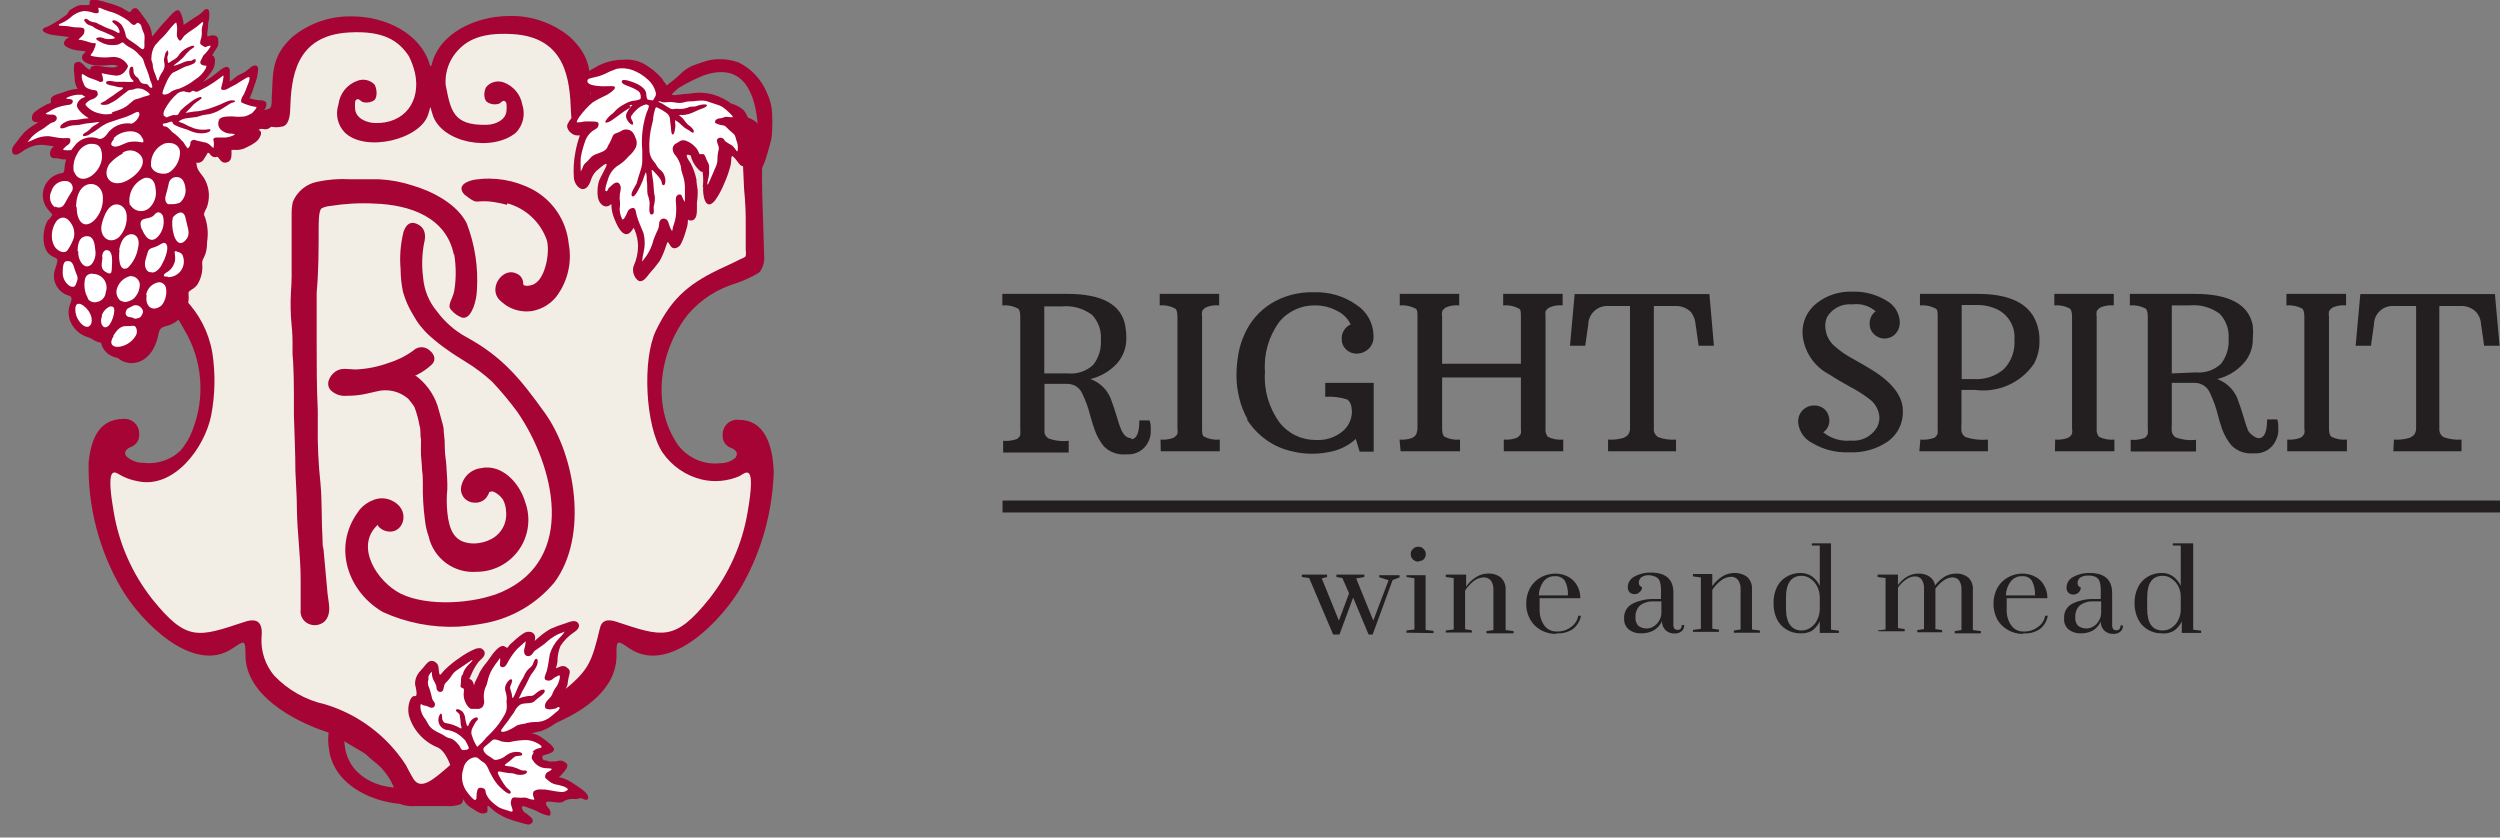
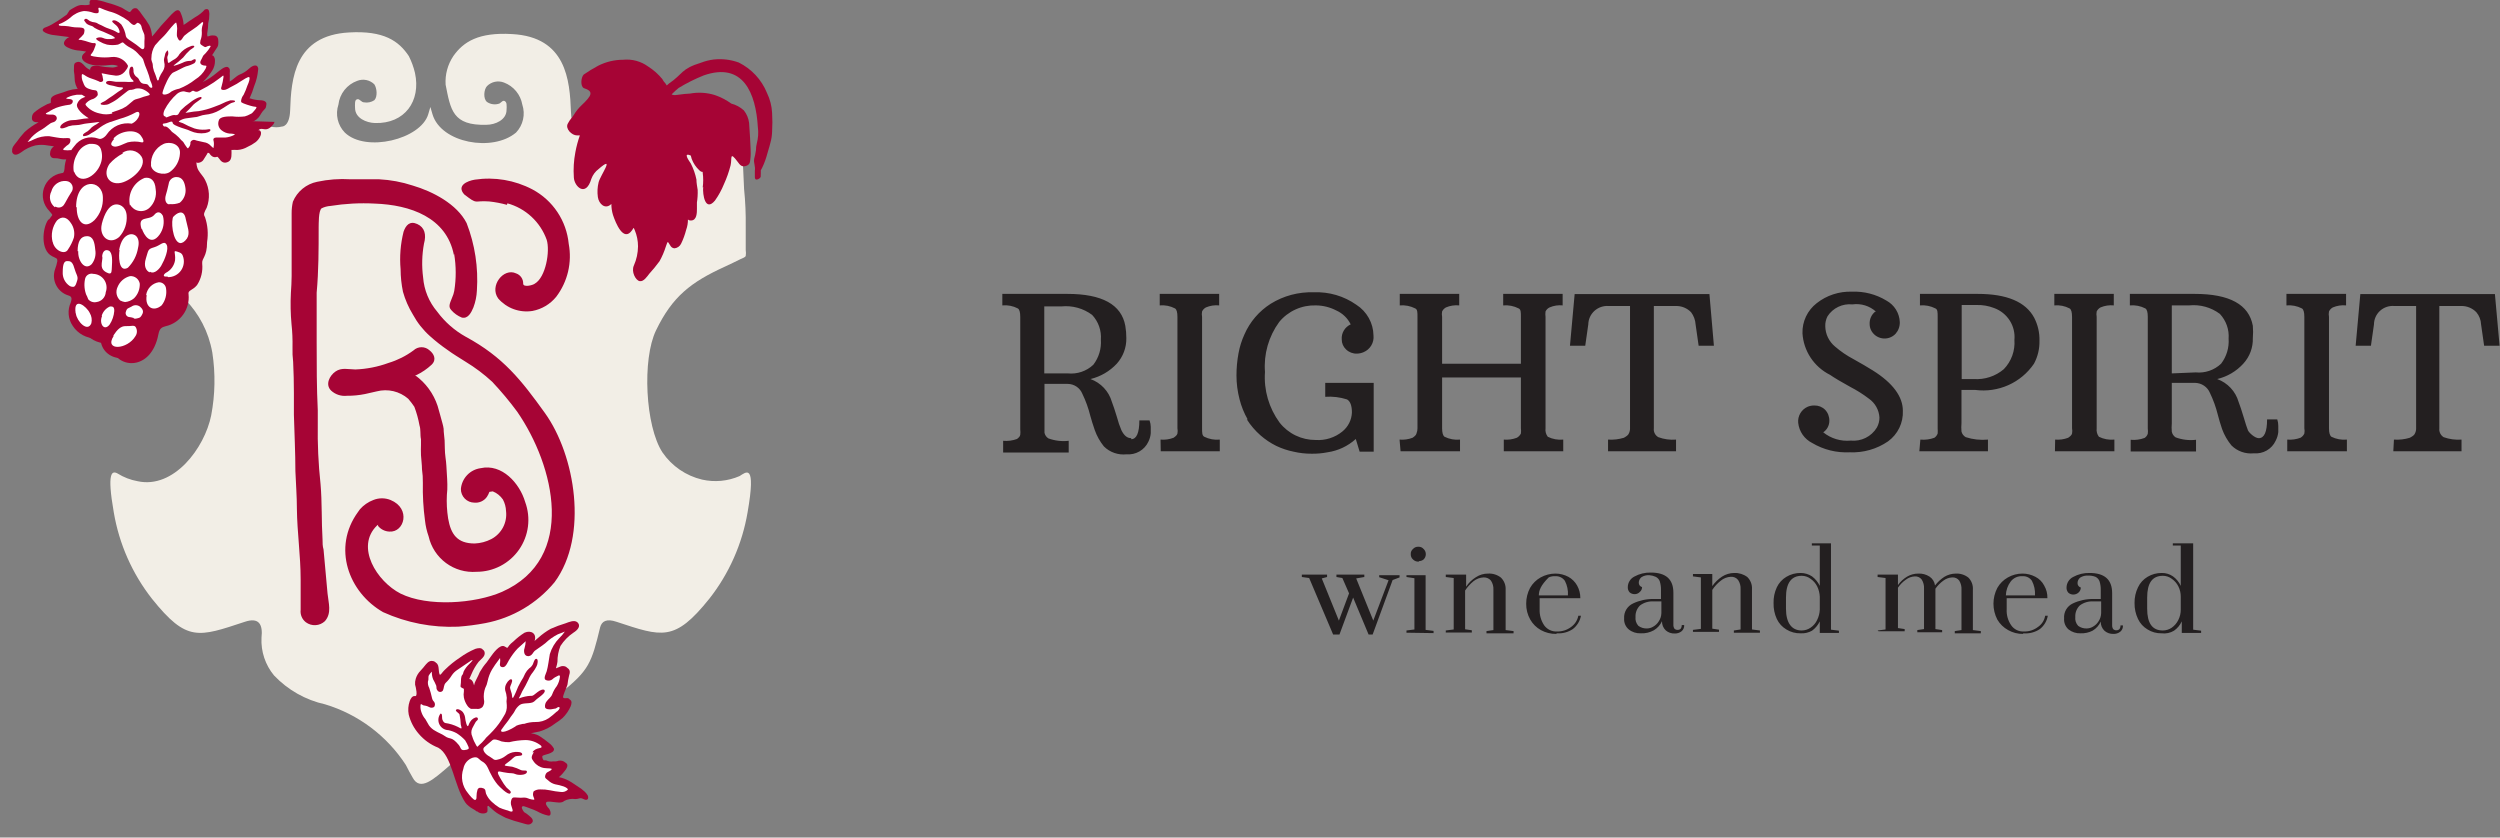
<svg xmlns="http://www.w3.org/2000/svg" width="197" height="66" viewBox="0 0 197 66" fill="none">
  <rect x="0" y="0" width="197" height="66" fill="#808080" stroke="none" />
  <g clip-path="url(#clip0_124_7)">
    <path d="M188.642 34.64C189.064 34.668 189.488 34.62 189.893 34.496C190.101 34.385 190.246 34.29 190.294 34.163C190.361 34.035 190.394 33.893 190.39 33.749V24.113H188.674C188.471 24.095 188.266 24.12 188.073 24.184C187.88 24.249 187.702 24.352 187.552 24.488C187.401 24.624 187.28 24.79 187.197 24.974C187.114 25.159 187.071 25.358 187.069 25.56L186.829 27.246H185.625L185.994 23.175H196.599L196.968 27.246H195.749L195.508 25.56C195.494 25.21 195.365 24.875 195.139 24.606C194.983 24.443 194.793 24.315 194.583 24.23C194.373 24.145 194.147 24.105 193.92 24.113H192.219V33.749C192.204 33.885 192.227 34.023 192.286 34.147C192.346 34.27 192.439 34.375 192.556 34.449C193.008 34.61 193.489 34.675 193.968 34.64V35.562H188.593L188.642 34.64ZM180.235 34.64C180.589 34.669 180.945 34.62 181.278 34.496C181.412 34.42 181.519 34.303 181.582 34.163C181.609 34.026 181.609 33.886 181.582 33.749V24.972C181.582 24.601 181.518 24.378 181.39 24.304C181.015 24.111 180.592 24.028 180.171 24.065V23.159H184.871V24.065C184.516 24.03 184.157 24.085 183.828 24.224C183.696 24.296 183.589 24.407 183.524 24.542C183.497 24.684 183.497 24.83 183.524 24.972V33.749C183.524 34.099 183.588 34.322 183.716 34.417C184.093 34.604 184.516 34.681 184.935 34.64V35.562H180.235V34.64ZM173.015 29.345C173.379 29.381 173.747 29.338 174.093 29.221C174.44 29.102 174.756 28.912 175.021 28.661C175.453 28.096 175.664 27.396 175.614 26.689C175.641 26.334 175.594 25.976 175.475 25.64C175.356 25.303 175.169 24.995 174.924 24.733C174.23 24.216 173.365 23.978 172.502 24.065H171.138V29.424L173.015 29.345ZM177.989 34.528C178.422 34.528 178.646 34.035 178.646 33.05H179.449C179.503 33.214 179.53 33.385 179.529 33.558V34.051C179.504 34.29 179.433 34.522 179.32 34.735C179.172 35.055 178.928 35.322 178.62 35.499C178.313 35.675 177.957 35.753 177.604 35.721C177.281 35.755 176.955 35.717 176.65 35.609C176.345 35.502 176.067 35.328 175.839 35.101C175.522 34.715 175.272 34.28 175.101 33.813C174.956 33.383 174.844 33.002 174.764 32.684C174.616 32.086 174.406 31.505 174.138 30.951C174.042 30.724 173.882 30.53 173.677 30.392C173.472 30.253 173.231 30.177 172.983 30.171H171.138V33.352C171.118 33.574 171.118 33.797 171.138 34.019C171.156 34.11 171.192 34.197 171.244 34.273C171.297 34.35 171.364 34.415 171.443 34.465C171.955 34.654 172.505 34.719 173.047 34.655V35.578H167.897V34.655C168.267 34.69 168.64 34.641 168.988 34.512C169.111 34.435 169.202 34.317 169.245 34.178C169.263 34.041 169.263 33.902 169.245 33.765V24.972C169.245 24.601 169.181 24.378 169.052 24.304C168.677 24.111 168.254 24.028 167.833 24.065V23.159H172.951C175.694 23.159 177.219 24.002 177.523 25.671C177.551 25.994 177.551 26.319 177.523 26.641C177.547 27.386 177.276 28.111 176.769 28.661C176.223 29.259 175.507 29.68 174.716 29.869C175.12 30.016 175.483 30.255 175.775 30.567C176.068 30.88 176.282 31.256 176.4 31.666C176.513 31.968 176.657 32.382 176.801 32.874C176.946 33.367 177.058 33.717 177.138 33.908C177.219 34.099 177.684 34.528 177.989 34.528ZM161.945 34.64C162.294 34.67 162.645 34.621 162.972 34.496C163.132 34.385 163.245 34.29 163.277 34.163C163.304 34.026 163.304 33.886 163.277 33.749V24.972C163.277 24.601 163.213 24.378 163.084 24.304C162.715 24.11 162.297 24.027 161.881 24.065V23.159H166.566V24.065C166.21 24.03 165.851 24.085 165.523 24.224C165.39 24.296 165.283 24.407 165.218 24.542C165.191 24.684 165.191 24.83 165.218 24.972V33.749C165.186 33.986 165.249 34.226 165.394 34.417C165.771 34.604 166.194 34.681 166.614 34.64V35.562H161.929L161.945 34.64ZM155.528 29.869C156.392 29.93 157.245 29.65 157.902 29.09C158.196 28.785 158.422 28.422 158.566 28.025C158.709 27.628 158.767 27.205 158.736 26.785C158.787 26.249 158.657 25.712 158.367 25.257C158.076 24.802 157.642 24.456 157.132 24.272C156.693 24.102 156.224 24.021 155.752 24.034H154.581V29.869H155.528ZM151.324 34.64C151.699 34.675 152.078 34.626 152.431 34.496C152.549 34.414 152.639 34.297 152.688 34.163C152.698 34.025 152.698 33.887 152.688 33.749V24.972C152.688 24.606 152.688 24.383 152.511 24.304C152.136 24.111 151.713 24.028 151.292 24.065V23.159H155.849C158.127 23.159 159.619 23.779 160.293 25.035C160.582 25.596 160.726 26.219 160.71 26.848C160.726 27.479 160.577 28.104 160.277 28.661C159.777 29.397 159.079 29.981 158.263 30.346C157.447 30.711 156.544 30.843 155.656 30.728H154.565V33.336C154.545 33.558 154.545 33.781 154.565 34.004C154.587 34.097 154.628 34.185 154.686 34.262C154.744 34.338 154.818 34.402 154.902 34.449C155.465 34.631 156.061 34.696 156.651 34.64V35.562H151.244L151.324 34.64ZM147.827 24.558C147.579 24.332 147.283 24.164 146.961 24.065C146.639 23.966 146.299 23.939 145.966 23.986C145.584 23.947 145.198 24.014 144.853 24.18C144.507 24.345 144.215 24.603 144.008 24.924C143.881 25.169 143.82 25.443 143.832 25.719C143.838 26.023 143.91 26.323 144.043 26.597C144.176 26.871 144.367 27.114 144.602 27.309C145.044 27.691 145.528 28.022 146.046 28.295C146.64 28.629 147.169 28.931 147.57 29.186C149.174 30.187 149.945 31.268 149.945 32.366C149.966 32.833 149.87 33.298 149.666 33.72C149.462 34.142 149.155 34.507 148.773 34.783C147.89 35.388 146.83 35.69 145.757 35.641C144.722 35.693 143.694 35.438 142.805 34.91C142.501 34.758 142.241 34.532 142.047 34.255C141.854 33.977 141.734 33.655 141.698 33.32C141.672 33.056 141.732 32.791 141.867 32.562C142.002 32.334 142.207 32.154 142.452 32.048C142.615 31.983 142.79 31.95 142.966 31.952C143.123 31.948 143.279 31.975 143.426 32.032C143.572 32.09 143.705 32.176 143.816 32.286C144.041 32.522 144.162 32.837 144.153 33.161C144.153 33.339 144.109 33.515 144.025 33.673C143.942 33.831 143.82 33.966 143.672 34.067C144.279 34.558 145.057 34.792 145.837 34.719C146.242 34.759 146.649 34.685 147.013 34.505C147.376 34.325 147.681 34.046 147.891 33.701C148.032 33.454 148.104 33.174 148.1 32.89C148.081 32.598 147.997 32.313 147.852 32.057C147.708 31.801 147.507 31.58 147.265 31.412C146.807 31.062 146.318 30.754 145.805 30.489C145.11 30.108 144.575 29.79 144.201 29.535C143.582 29.225 143.057 28.759 142.677 28.184C142.297 27.609 142.075 26.946 142.035 26.26C142.021 25.805 142.116 25.354 142.311 24.942C142.506 24.53 142.796 24.17 143.158 23.89C143.945 23.27 144.929 22.949 145.934 22.984C146.887 22.946 147.831 23.189 148.645 23.684C148.955 23.852 149.216 24.097 149.402 24.395C149.587 24.694 149.692 25.035 149.704 25.385C149.714 25.724 149.593 26.053 149.367 26.307C149.233 26.447 149.067 26.552 148.883 26.614C148.699 26.675 148.503 26.691 148.311 26.66C148.12 26.628 147.939 26.551 147.784 26.434C147.63 26.317 147.507 26.164 147.426 25.989C147.362 25.85 147.329 25.698 147.329 25.544C147.317 25.358 147.35 25.171 147.426 24.999C147.501 24.828 147.617 24.677 147.763 24.558H147.827ZM126.714 34.64C127.136 34.667 127.56 34.619 127.965 34.496C128.157 34.385 128.302 34.29 128.35 34.163C128.417 34.035 128.45 33.893 128.446 33.749V24.113H126.762C126.559 24.098 126.356 24.124 126.164 24.189C125.972 24.255 125.795 24.358 125.645 24.494C125.495 24.629 125.374 24.794 125.29 24.977C125.206 25.16 125.161 25.359 125.157 25.56L124.917 27.246H123.713L124.082 23.175H134.703L135.056 27.246H133.853L133.612 25.56C133.59 25.215 133.467 24.884 133.259 24.606C133.103 24.443 132.913 24.315 132.703 24.23C132.493 24.145 132.267 24.105 132.04 24.113H130.323V33.749C130.305 33.887 130.329 34.028 130.392 34.152C130.455 34.277 130.554 34.38 130.676 34.449C131.122 34.614 131.598 34.679 132.072 34.64V35.562H126.714V34.64ZM110.285 34.64C110.634 34.67 110.985 34.621 111.312 34.496C111.472 34.385 111.585 34.29 111.617 34.163C111.671 34.031 111.698 33.891 111.697 33.749V24.972C111.697 24.606 111.697 24.383 111.52 24.304C111.145 24.112 110.722 24.03 110.301 24.065V23.159H114.986V24.065C114.63 24.03 114.271 24.085 113.943 24.224C113.81 24.296 113.704 24.407 113.638 24.542C113.611 24.684 113.611 24.83 113.638 24.972V28.661H119.847V24.972C119.847 24.606 119.847 24.383 119.67 24.304C119.295 24.111 118.872 24.028 118.451 24.065V23.159H123.136V24.065C122.785 24.029 122.432 24.084 122.109 24.224C121.968 24.29 121.855 24.403 121.788 24.542C121.769 24.685 121.769 24.829 121.788 24.972V33.749C121.756 33.986 121.819 34.226 121.965 34.417C122.342 34.604 122.764 34.681 123.184 34.64V35.562H118.499V34.64C118.848 34.67 119.199 34.621 119.526 34.496C119.665 34.42 119.776 34.303 119.847 34.163C119.865 34.025 119.865 33.886 119.847 33.749V29.742H113.638V33.749C113.638 34.099 113.702 34.322 113.831 34.417C114.208 34.604 114.63 34.681 115.05 34.64V35.562H110.365L110.285 34.64ZM98.317 33.05C98.031 32.551 97.815 32.016 97.675 31.459C97.515 30.846 97.434 30.216 97.434 29.583C97.434 28.996 97.488 28.411 97.595 27.834C97.688 27.324 97.844 26.827 98.06 26.355C98.491 25.363 99.212 24.521 100.129 23.938C101.147 23.306 102.331 22.991 103.531 23.032C104.728 22.983 105.907 23.33 106.884 24.018C107.291 24.28 107.627 24.638 107.862 25.06C108.097 25.481 108.224 25.953 108.231 26.435C108.26 26.709 108.2 26.985 108.058 27.223C107.916 27.461 107.702 27.647 107.445 27.754C107.283 27.823 107.109 27.861 106.932 27.866C106.772 27.872 106.613 27.845 106.464 27.788C106.315 27.73 106.179 27.643 106.066 27.532C105.959 27.432 105.873 27.311 105.816 27.177C105.758 27.043 105.728 26.898 105.729 26.753C105.709 26.506 105.766 26.26 105.893 26.046C106.019 25.833 106.208 25.663 106.435 25.56C106.196 25.073 105.793 24.685 105.295 24.463C104.8 24.206 104.25 24.07 103.691 24.065C103.141 24.048 102.594 24.157 102.093 24.383C101.593 24.609 101.151 24.946 100.803 25.369C99.969 26.51 99.571 27.908 99.68 29.313C99.579 30.736 99.988 32.15 100.835 33.304C101.172 33.732 101.602 34.078 102.095 34.315C102.587 34.552 103.128 34.674 103.675 34.671C104.436 34.721 105.187 34.483 105.777 34.004C106.002 33.822 106.186 33.594 106.316 33.336C106.446 33.079 106.519 32.797 106.531 32.509C106.531 31.968 106.402 31.618 106.146 31.475C105.592 31.297 105.009 31.227 104.429 31.268V30.171H108.247V35.594H107.14L106.836 34.592C106.215 35.155 105.438 35.521 104.606 35.641C104.194 35.722 103.774 35.759 103.354 35.753C102.879 35.754 102.405 35.701 101.942 35.594C101.465 35.498 101.001 35.343 100.563 35.133C100.116 34.911 99.701 34.633 99.327 34.306C98.91 33.94 98.548 33.517 98.252 33.05H98.317ZM91.45 34.64C91.799 34.67 92.15 34.621 92.477 34.496C92.637 34.385 92.749 34.29 92.782 34.163C92.808 34.026 92.808 33.886 92.782 33.749V24.972C92.782 24.601 92.717 24.378 92.589 24.304C92.22 24.11 91.802 24.027 91.386 24.065V23.159H96.07V24.065C95.715 24.03 95.356 24.085 95.028 24.224C94.895 24.296 94.788 24.407 94.723 24.542C94.696 24.684 94.696 24.83 94.723 24.972V33.749C94.723 34.099 94.723 34.322 94.899 34.417C95.276 34.604 95.699 34.681 96.119 34.64V35.562H91.466L91.45 34.64ZM84.15 29.424C84.514 29.46 84.882 29.418 85.228 29.3C85.575 29.182 85.891 28.991 86.156 28.74C86.588 28.176 86.799 27.475 86.749 26.769C86.776 26.413 86.729 26.056 86.61 25.719C86.491 25.383 86.304 25.074 86.059 24.813C85.365 24.296 84.5 24.057 83.637 24.145H82.289V29.424H84.15ZM89.14 34.608C89.557 34.608 89.781 34.115 89.781 33.129H90.584C90.644 33.292 90.676 33.464 90.68 33.638C90.68 33.797 90.68 33.956 90.68 34.131C90.662 34.369 90.597 34.602 90.487 34.815C90.338 35.133 90.093 35.399 89.785 35.575C89.478 35.751 89.124 35.83 88.771 35.8C88.446 35.836 88.117 35.798 87.809 35.691C87.501 35.584 87.221 35.409 86.99 35.18C86.677 34.795 86.433 34.359 86.268 33.892C86.124 33.463 85.995 33.081 85.915 32.763C85.767 32.166 85.558 31.585 85.289 31.03C85.197 30.801 85.037 30.605 84.832 30.466C84.626 30.327 84.383 30.252 84.134 30.251H82.305V33.431C82.305 33.701 82.305 33.94 82.305 34.099C82.323 34.19 82.359 34.276 82.412 34.352C82.464 34.429 82.531 34.494 82.61 34.544C83.122 34.732 83.672 34.798 84.214 34.735V35.657H79.048V34.735C79.418 34.769 79.791 34.72 80.139 34.592C80.284 34.48 80.38 34.385 80.396 34.258C80.414 34.121 80.414 33.982 80.396 33.845V24.972C80.396 24.601 80.332 24.378 80.204 24.304C79.829 24.108 79.405 24.025 78.984 24.065V23.159H84.118C86.846 23.159 88.37 24.002 88.674 25.671C88.729 25.992 88.756 26.316 88.755 26.641C88.77 27.385 88.5 28.106 88.001 28.661C87.445 29.256 86.725 29.676 85.931 29.869C86.335 30.016 86.698 30.255 86.991 30.567C87.284 30.88 87.498 31.256 87.615 31.666C87.728 31.968 87.872 32.382 88.017 32.874C88.108 33.227 88.226 33.573 88.37 33.908C88.578 34.322 88.819 34.528 89.14 34.528V34.608Z" fill="#231F20" />
-     <path d="M170.432 49.682C170.685 49.681 170.931 49.603 171.138 49.459C171.358 49.304 171.534 49.096 171.651 48.855C171.779 48.603 171.845 48.326 171.844 48.044V47.026C171.847 46.74 171.781 46.456 171.651 46.2C171.532 45.964 171.356 45.762 171.138 45.611C170.936 45.456 170.688 45.372 170.432 45.373C169.598 45.373 169.197 45.945 169.197 47.09V47.965C169.197 49.109 169.598 49.682 170.432 49.682ZM170.336 49.905C169.945 49.915 169.559 49.81 169.229 49.602C168.899 49.408 168.637 49.12 168.475 48.776C168.287 48.383 168.194 47.953 168.202 47.519C168.194 47.091 168.287 46.666 168.475 46.279C168.637 45.935 168.899 45.647 169.229 45.452C169.563 45.252 169.946 45.148 170.336 45.15C170.657 45.142 170.972 45.237 171.234 45.42C171.499 45.613 171.71 45.87 171.844 46.168V42.988H171.218V42.813H172.822V49.618L173.448 49.698V49.873H171.924V48.966C171.789 49.259 171.579 49.511 171.314 49.698C171.022 49.876 170.676 49.949 170.336 49.905ZM164.432 49.523C164.607 49.52 164.779 49.471 164.929 49.38C165.106 49.281 165.255 49.138 165.362 48.966C165.493 48.773 165.565 48.547 165.571 48.315V47.392H164.977C164.587 47.363 164.199 47.476 163.886 47.71C163.766 47.828 163.672 47.969 163.611 48.126C163.55 48.282 163.524 48.449 163.533 48.617C163.518 48.742 163.531 48.87 163.569 48.99C163.608 49.111 163.672 49.222 163.758 49.316C163.952 49.459 164.19 49.532 164.432 49.523ZM163.95 49.905C163.609 49.92 163.273 49.812 163.004 49.602C162.88 49.494 162.784 49.358 162.723 49.207C162.662 49.055 162.637 48.891 162.651 48.728C162.631 48.486 162.687 48.243 162.81 48.032C162.933 47.822 163.118 47.654 163.341 47.551C163.841 47.314 164.39 47.194 164.945 47.201H165.539V46.518C165.547 46.276 165.515 46.034 165.442 45.802C165.385 45.649 165.27 45.524 165.122 45.452C164.938 45.382 164.741 45.349 164.544 45.357C164.324 45.341 164.104 45.397 163.918 45.516C163.854 45.568 163.801 45.633 163.765 45.707C163.729 45.782 163.71 45.863 163.71 45.945C163.707 46.024 163.73 46.101 163.777 46.164C163.824 46.228 163.89 46.274 163.966 46.295C163.967 46.366 163.953 46.437 163.926 46.502C163.898 46.568 163.857 46.627 163.806 46.677C163.695 46.786 163.545 46.849 163.389 46.852C163.242 46.855 163.099 46.804 162.988 46.709C162.886 46.595 162.834 46.446 162.843 46.295C162.845 46.124 162.893 45.956 162.984 45.811C163.074 45.665 163.203 45.547 163.357 45.468C163.753 45.248 164.202 45.138 164.656 45.15C165.844 45.15 166.437 45.675 166.437 46.74V49.269C166.432 49.375 166.46 49.48 166.517 49.571C166.551 49.603 166.591 49.629 166.635 49.645C166.68 49.662 166.727 49.669 166.774 49.666C166.819 49.668 166.863 49.66 166.905 49.644C166.946 49.627 166.983 49.602 167.015 49.571C167.072 49.486 167.1 49.386 167.095 49.284H167.287C167.294 49.377 167.279 49.47 167.243 49.556C167.207 49.642 167.15 49.717 167.079 49.777C166.924 49.899 166.731 49.961 166.533 49.952C166.282 49.961 166.035 49.876 165.844 49.714C165.743 49.621 165.664 49.507 165.611 49.381C165.558 49.255 165.534 49.119 165.539 48.982C165.404 49.281 165.18 49.53 164.897 49.698C164.605 49.847 164.279 49.918 163.95 49.905ZM160.357 46.915C160.382 46.519 160.299 46.123 160.116 45.77C160.037 45.65 159.927 45.553 159.797 45.489C159.667 45.424 159.523 45.395 159.378 45.405C159.2 45.392 159.023 45.423 158.86 45.495C158.698 45.567 158.556 45.678 158.447 45.818C158.206 46.135 158.072 46.519 158.062 46.915H160.357ZM159.426 49.952C159.01 49.96 158.6 49.856 158.239 49.65C157.885 49.456 157.591 49.17 157.389 48.823C157.189 48.437 157.084 48.009 157.084 47.575C157.084 47.141 157.189 46.713 157.389 46.327C157.585 45.981 157.874 45.695 158.223 45.5C158.574 45.3 158.973 45.196 159.378 45.198C159.731 45.199 160.078 45.287 160.389 45.452C160.685 45.604 160.926 45.843 161.079 46.136C161.257 46.44 161.346 46.787 161.335 47.138H158.127V48.012C158.102 48.458 158.226 48.9 158.48 49.269C158.59 49.431 158.742 49.561 158.919 49.648C159.096 49.734 159.293 49.773 159.49 49.761C159.884 49.772 160.269 49.649 160.581 49.412C160.734 49.31 160.864 49.179 160.963 49.026C161.062 48.873 161.129 48.701 161.159 48.521H161.367C161.297 48.936 161.074 49.309 160.742 49.571C160.356 49.83 159.89 49.948 159.426 49.905V49.952ZM147.955 49.682L148.581 49.602V45.548L147.955 45.468V45.277H149.559V46.104C149.75 45.834 149.996 45.607 150.281 45.436C150.548 45.279 150.853 45.196 151.164 45.198C151.476 45.183 151.785 45.266 152.046 45.436C152.165 45.515 152.265 45.619 152.34 45.739C152.414 45.86 152.462 45.995 152.479 46.136C152.684 45.868 152.934 45.637 153.217 45.452C153.488 45.289 153.799 45.201 154.116 45.198C154.475 45.18 154.829 45.293 155.11 45.516C155.234 45.641 155.329 45.791 155.39 45.955C155.451 46.12 155.476 46.295 155.463 46.47V49.65L156.089 49.73V49.905H154.036V49.73L154.565 49.65V46.47C154.581 46.219 154.519 45.97 154.388 45.754C154.327 45.67 154.244 45.602 154.149 45.558C154.053 45.513 153.948 45.493 153.843 45.5C153.587 45.51 153.34 45.599 153.137 45.754C152.894 45.93 152.682 46.145 152.511 46.39V49.571L153.041 49.65V49.825H151.084V49.65L151.613 49.571V46.39C151.629 46.14 151.567 45.89 151.436 45.675C151.375 45.59 151.292 45.523 151.197 45.478C151.101 45.434 150.996 45.414 150.891 45.42C150.635 45.431 150.388 45.52 150.185 45.675C149.938 45.846 149.726 46.062 149.559 46.311V49.491L150.089 49.571V49.746H148.035L147.955 49.682ZM141.971 49.682C142.224 49.681 142.47 49.603 142.677 49.459C142.901 49.308 143.078 49.099 143.19 48.855C143.316 48.602 143.387 48.326 143.399 48.044V47.026C143.388 46.739 143.317 46.458 143.19 46.2C143.071 45.964 142.894 45.762 142.677 45.611C142.475 45.456 142.226 45.372 141.971 45.373C141.153 45.373 140.735 45.945 140.735 47.09V47.965C140.735 49.109 141.201 49.682 141.971 49.682ZM141.891 49.905C141.494 49.916 141.104 49.811 140.768 49.602C140.438 49.408 140.175 49.12 140.014 48.776C139.832 48.382 139.744 47.952 139.757 47.519C139.744 47.092 139.832 46.667 140.014 46.279C140.175 45.935 140.438 45.647 140.768 45.452C141.106 45.25 141.495 45.146 141.891 45.15C142.211 45.15 142.523 45.244 142.789 45.42C143.05 45.617 143.259 45.874 143.399 46.168V42.988H142.773V42.813H144.281V49.618L144.907 49.698V49.873H143.399V48.966C143.259 49.256 143.049 49.507 142.789 49.698C142.516 49.852 142.204 49.924 141.891 49.905ZM133.404 49.634L134.029 49.555V45.5L133.404 45.42V45.23H134.928V46.184C135.134 45.888 135.396 45.635 135.698 45.436C135.984 45.251 136.318 45.152 136.66 45.15C137.029 45.136 137.392 45.248 137.687 45.468C137.814 45.592 137.912 45.741 137.975 45.906C138.039 46.07 138.067 46.246 138.056 46.422V49.602L138.682 49.682V49.857H136.628V49.682L137.158 49.602V46.422C137.172 46.169 137.104 45.919 136.965 45.707C136.898 45.62 136.81 45.551 136.709 45.506C136.608 45.462 136.498 45.443 136.388 45.452C136.099 45.465 135.823 45.571 135.602 45.754C135.337 45.959 135.109 46.206 134.928 46.486V49.539L135.457 49.618V49.793H133.404V49.634ZM129.778 49.523C129.953 49.52 130.125 49.471 130.275 49.38C130.452 49.281 130.601 49.138 130.708 48.966C130.839 48.773 130.911 48.547 130.917 48.315V47.392H130.323C129.933 47.363 129.545 47.476 129.232 47.71C129.112 47.828 129.018 47.969 128.957 48.126C128.896 48.282 128.87 48.449 128.879 48.617C128.864 48.742 128.877 48.87 128.915 48.99C128.954 49.111 129.018 49.222 129.104 49.316C129.298 49.459 129.536 49.532 129.778 49.523ZM129.296 49.905C128.954 49.922 128.617 49.815 128.35 49.602C128.223 49.496 128.124 49.361 128.06 49.209C127.996 49.057 127.969 48.892 127.981 48.728C127.965 48.484 128.023 48.241 128.15 48.031C128.276 47.821 128.463 47.654 128.687 47.551C129.187 47.314 129.736 47.194 130.291 47.201H130.885V46.518C130.893 46.276 130.861 46.034 130.788 45.802C130.731 45.649 130.616 45.524 130.468 45.452C130.311 45.381 130.142 45.338 129.97 45.325C129.75 45.309 129.53 45.365 129.345 45.484C129.28 45.536 129.228 45.601 129.192 45.675C129.156 45.75 129.137 45.831 129.136 45.913C129.133 45.992 129.157 46.069 129.203 46.132C129.25 46.196 129.317 46.242 129.393 46.263C129.395 46.336 129.38 46.408 129.349 46.474C129.319 46.541 129.273 46.599 129.216 46.645C129.165 46.7 129.103 46.744 129.034 46.774C128.965 46.804 128.891 46.82 128.815 46.82C128.668 46.823 128.525 46.772 128.414 46.677C128.313 46.563 128.261 46.415 128.27 46.263C128.271 46.092 128.32 45.925 128.41 45.779C128.501 45.633 128.63 45.515 128.783 45.436C129.179 45.216 129.628 45.106 130.083 45.118C131.27 45.118 131.863 45.643 131.863 46.709V49.237C131.859 49.343 131.887 49.449 131.944 49.539C131.977 49.572 132.018 49.597 132.062 49.614C132.106 49.63 132.153 49.637 132.2 49.634C132.245 49.636 132.289 49.628 132.331 49.612C132.372 49.595 132.41 49.571 132.441 49.539C132.498 49.454 132.526 49.354 132.521 49.253H132.714C132.721 49.345 132.705 49.438 132.669 49.524C132.633 49.61 132.577 49.686 132.505 49.746C132.351 49.867 132.157 49.929 131.96 49.92C131.708 49.929 131.462 49.844 131.27 49.682C131.169 49.589 131.09 49.475 131.037 49.349C130.985 49.223 130.96 49.087 130.965 48.951C130.83 49.249 130.606 49.498 130.323 49.666C130.011 49.84 129.655 49.923 129.296 49.905ZM123.553 46.915C123.579 46.519 123.495 46.123 123.312 45.77C123.229 45.65 123.116 45.553 122.984 45.489C122.852 45.425 122.705 45.396 122.558 45.405C122.381 45.393 122.203 45.425 122.041 45.497C121.879 45.569 121.737 45.679 121.628 45.818C121.398 46.14 121.27 46.522 121.259 46.915H123.553ZM122.622 49.952C122.201 49.958 121.786 49.854 121.419 49.65C121.07 49.455 120.782 49.169 120.585 48.823C120.368 48.44 120.257 48.007 120.264 47.567C120.262 47.135 120.367 46.71 120.569 46.327C120.766 45.981 121.054 45.695 121.403 45.5C121.761 45.302 122.164 45.198 122.574 45.198C122.927 45.199 123.274 45.287 123.585 45.452C123.875 45.612 124.114 45.849 124.275 46.136C124.446 46.443 124.534 46.788 124.531 47.138H121.323V48.012C121.305 48.457 121.429 48.897 121.676 49.269C121.79 49.431 121.945 49.561 122.125 49.647C122.304 49.734 122.503 49.773 122.703 49.761C123.096 49.77 123.48 49.647 123.794 49.412C124.096 49.201 124.304 48.882 124.371 48.521H124.58C124.502 48.937 124.274 49.31 123.938 49.571C123.57 49.817 123.13 49.935 122.686 49.905L122.622 49.952ZM113.927 49.682L114.552 49.602V45.548L113.927 45.468V45.277H115.531V46.231C115.729 45.929 115.992 45.674 116.301 45.484C116.586 45.295 116.921 45.195 117.264 45.198C117.629 45.178 117.988 45.291 118.275 45.516C118.401 45.64 118.499 45.789 118.563 45.953C118.626 46.118 118.654 46.294 118.644 46.47V49.65L119.269 49.73V49.905H117.135V49.73L117.681 49.65V46.47C117.695 46.217 117.628 45.967 117.488 45.754C117.419 45.67 117.33 45.604 117.23 45.56C117.13 45.515 117.02 45.495 116.911 45.5C116.617 45.511 116.336 45.617 116.109 45.802C115.853 46.011 115.631 46.258 115.451 46.534V49.587L115.98 49.666V49.841H113.927V49.682ZM110.83 49.857V49.682L111.456 49.602V45.564L110.83 45.468V45.325H112.338V49.634L112.964 49.714V49.889L110.83 49.857ZM111.777 44.26C111.697 44.261 111.617 44.246 111.542 44.216C111.468 44.186 111.4 44.142 111.344 44.085C111.285 44.033 111.239 43.969 111.209 43.898C111.178 43.826 111.164 43.749 111.167 43.671C111.162 43.594 111.175 43.516 111.205 43.444C111.236 43.372 111.283 43.308 111.344 43.258C111.398 43.198 111.465 43.151 111.54 43.12C111.615 43.09 111.696 43.077 111.777 43.083C111.853 43.08 111.928 43.094 111.998 43.124C112.067 43.155 112.129 43.2 112.178 43.258C112.235 43.311 112.28 43.375 112.31 43.446C112.341 43.517 112.356 43.594 112.354 43.671C112.355 43.748 112.339 43.825 112.309 43.896C112.279 43.967 112.234 44.031 112.178 44.085C112.084 44.164 111.965 44.209 111.841 44.212L111.777 44.26ZM105.071 50.048L103.162 45.548L102.584 45.468V45.277H104.573V45.468L104.156 45.58L105.504 48.903L106.306 46.756L105.777 45.548L105.311 45.468V45.277H107.509V45.468L106.868 45.58L108.215 48.903L109.419 45.723L108.681 45.484V45.325H110.285V45.5L109.739 45.707L108.135 50.08H107.878L106.627 47.09L105.52 50.08L105.071 50.048Z" fill="#231F20" />
-     <path d="M197 39.442H79V40.38H197V39.442Z" fill="#231F20" />
+     <path d="M170.432 49.682C170.685 49.681 170.931 49.603 171.138 49.459C171.358 49.304 171.534 49.096 171.651 48.855C171.779 48.603 171.845 48.326 171.844 48.044V47.026C171.847 46.74 171.781 46.456 171.651 46.2C171.532 45.964 171.356 45.762 171.138 45.611C170.936 45.456 170.688 45.372 170.432 45.373C169.598 45.373 169.197 45.945 169.197 47.09V47.965C169.197 49.109 169.598 49.682 170.432 49.682ZM170.336 49.905C169.945 49.915 169.559 49.81 169.229 49.602C168.899 49.408 168.637 49.12 168.475 48.776C168.287 48.383 168.194 47.953 168.202 47.519C168.194 47.091 168.287 46.666 168.475 46.279C168.637 45.935 168.899 45.647 169.229 45.452C169.563 45.252 169.946 45.148 170.336 45.15C170.657 45.142 170.972 45.237 171.234 45.42C171.499 45.613 171.71 45.87 171.844 46.168V42.988H171.218V42.813H172.822V49.618L173.448 49.698V49.873H171.924V48.966C171.789 49.259 171.579 49.511 171.314 49.698C171.022 49.876 170.676 49.949 170.336 49.905ZM164.432 49.523C164.607 49.52 164.779 49.471 164.929 49.38C165.106 49.281 165.255 49.138 165.362 48.966C165.493 48.773 165.565 48.547 165.571 48.315V47.392H164.977C164.587 47.363 164.199 47.476 163.886 47.71C163.766 47.828 163.672 47.969 163.611 48.126C163.55 48.282 163.524 48.449 163.533 48.617C163.518 48.742 163.531 48.87 163.569 48.99C163.608 49.111 163.672 49.222 163.758 49.316C163.952 49.459 164.19 49.532 164.432 49.523ZM163.95 49.905C163.609 49.92 163.273 49.812 163.004 49.602C162.88 49.494 162.784 49.358 162.723 49.207C162.662 49.055 162.637 48.891 162.651 48.728C162.631 48.486 162.687 48.243 162.81 48.032C162.933 47.822 163.118 47.654 163.341 47.551C163.841 47.314 164.39 47.194 164.945 47.201H165.539V46.518C165.547 46.276 165.515 46.034 165.442 45.802C165.385 45.649 165.27 45.524 165.122 45.452C164.938 45.382 164.741 45.349 164.544 45.357C164.324 45.341 164.104 45.397 163.918 45.516C163.854 45.568 163.801 45.633 163.765 45.707C163.729 45.782 163.71 45.863 163.71 45.945C163.707 46.024 163.73 46.101 163.777 46.164C163.824 46.228 163.89 46.274 163.966 46.295C163.967 46.366 163.953 46.437 163.926 46.502C163.898 46.568 163.857 46.627 163.806 46.677C163.695 46.786 163.545 46.849 163.389 46.852C163.242 46.855 163.099 46.804 162.988 46.709C162.886 46.595 162.834 46.446 162.843 46.295C162.845 46.124 162.893 45.956 162.984 45.811C163.074 45.665 163.203 45.547 163.357 45.468C163.753 45.248 164.202 45.138 164.656 45.15C165.844 45.15 166.437 45.675 166.437 46.74V49.269C166.432 49.375 166.46 49.48 166.517 49.571C166.551 49.603 166.591 49.629 166.635 49.645C166.68 49.662 166.727 49.669 166.774 49.666C166.819 49.668 166.863 49.66 166.905 49.644C166.946 49.627 166.983 49.602 167.015 49.571C167.072 49.486 167.1 49.386 167.095 49.284H167.287C167.294 49.377 167.279 49.47 167.243 49.556C167.207 49.642 167.15 49.717 167.079 49.777C166.924 49.899 166.731 49.961 166.533 49.952C166.282 49.961 166.035 49.876 165.844 49.714C165.743 49.621 165.664 49.507 165.611 49.381C165.558 49.255 165.534 49.119 165.539 48.982C165.404 49.281 165.18 49.53 164.897 49.698C164.605 49.847 164.279 49.918 163.95 49.905ZM160.357 46.915C160.382 46.519 160.299 46.123 160.116 45.77C160.037 45.65 159.927 45.553 159.797 45.489C159.667 45.424 159.523 45.395 159.378 45.405C159.2 45.392 159.023 45.423 158.86 45.495C158.698 45.567 158.556 45.678 158.447 45.818C158.206 46.135 158.072 46.519 158.062 46.915H160.357ZM159.426 49.952C159.01 49.96 158.6 49.856 158.239 49.65C157.885 49.456 157.591 49.17 157.389 48.823C157.189 48.437 157.084 48.009 157.084 47.575C157.084 47.141 157.189 46.713 157.389 46.327C157.585 45.981 157.874 45.695 158.223 45.5C158.574 45.3 158.973 45.196 159.378 45.198C159.731 45.199 160.078 45.287 160.389 45.452C160.685 45.604 160.926 45.843 161.079 46.136C161.257 46.44 161.346 46.787 161.335 47.138H158.127V48.012C158.102 48.458 158.226 48.9 158.48 49.269C158.59 49.431 158.742 49.561 158.919 49.648C159.096 49.734 159.293 49.773 159.49 49.761C159.884 49.772 160.269 49.649 160.581 49.412C160.734 49.31 160.864 49.179 160.963 49.026C161.062 48.873 161.129 48.701 161.159 48.521H161.367C161.297 48.936 161.074 49.309 160.742 49.571C160.356 49.83 159.89 49.948 159.426 49.905V49.952ZM147.955 49.682L148.581 49.602V45.548L147.955 45.468V45.277H149.559V46.104C149.75 45.834 149.996 45.607 150.281 45.436C150.548 45.279 150.853 45.196 151.164 45.198C151.476 45.183 151.785 45.266 152.046 45.436C152.165 45.515 152.265 45.619 152.34 45.739C152.414 45.86 152.462 45.995 152.479 46.136C152.684 45.868 152.934 45.637 153.217 45.452C153.488 45.289 153.799 45.201 154.116 45.198C154.475 45.18 154.829 45.293 155.11 45.516C155.234 45.641 155.329 45.791 155.39 45.955C155.451 46.12 155.476 46.295 155.463 46.47V49.65L156.089 49.73V49.905H154.036V49.73L154.565 49.65V46.47C154.581 46.219 154.519 45.97 154.388 45.754C154.327 45.67 154.244 45.602 154.149 45.558C154.053 45.513 153.948 45.493 153.843 45.5C153.587 45.51 153.34 45.599 153.137 45.754C152.894 45.93 152.682 46.145 152.511 46.39V49.571L153.041 49.65V49.825H151.084V49.65L151.613 49.571V46.39C151.629 46.14 151.567 45.89 151.436 45.675C151.375 45.59 151.292 45.523 151.197 45.478C151.101 45.434 150.996 45.414 150.891 45.42C150.635 45.431 150.388 45.52 150.185 45.675C149.938 45.846 149.726 46.062 149.559 46.311V49.491L150.089 49.571V49.746H148.035L147.955 49.682ZM141.971 49.682C142.224 49.681 142.47 49.603 142.677 49.459C142.901 49.308 143.078 49.099 143.19 48.855C143.316 48.602 143.387 48.326 143.399 48.044V47.026C143.388 46.739 143.317 46.458 143.19 46.2C143.071 45.964 142.894 45.762 142.677 45.611C142.475 45.456 142.226 45.372 141.971 45.373C141.153 45.373 140.735 45.945 140.735 47.09V47.965C140.735 49.109 141.201 49.682 141.971 49.682ZM141.891 49.905C141.494 49.916 141.104 49.811 140.768 49.602C140.438 49.408 140.175 49.12 140.014 48.776C139.832 48.382 139.744 47.952 139.757 47.519C139.744 47.092 139.832 46.667 140.014 46.279C140.175 45.935 140.438 45.647 140.768 45.452C141.106 45.25 141.495 45.146 141.891 45.15C142.211 45.15 142.523 45.244 142.789 45.42C143.05 45.617 143.259 45.874 143.399 46.168V42.988H142.773V42.813H144.281V49.618L144.907 49.698V49.873H143.399V48.966C143.259 49.256 143.049 49.507 142.789 49.698C142.516 49.852 142.204 49.924 141.891 49.905ZM133.404 49.634L134.029 49.555V45.5L133.404 45.42V45.23H134.928V46.184C135.134 45.888 135.396 45.635 135.698 45.436C135.984 45.251 136.318 45.152 136.66 45.15C137.029 45.136 137.392 45.248 137.687 45.468C137.814 45.592 137.912 45.741 137.975 45.906C138.039 46.07 138.067 46.246 138.056 46.422V49.602L138.682 49.682V49.857H136.628V49.682L137.158 49.602V46.422C137.172 46.169 137.104 45.919 136.965 45.707C136.898 45.62 136.81 45.551 136.709 45.506C136.608 45.462 136.498 45.443 136.388 45.452C136.099 45.465 135.823 45.571 135.602 45.754C135.337 45.959 135.109 46.206 134.928 46.486V49.539L135.457 49.618V49.793H133.404V49.634ZM129.778 49.523C129.953 49.52 130.125 49.471 130.275 49.38C130.452 49.281 130.601 49.138 130.708 48.966C130.839 48.773 130.911 48.547 130.917 48.315V47.392H130.323C129.933 47.363 129.545 47.476 129.232 47.71C129.112 47.828 129.018 47.969 128.957 48.126C128.896 48.282 128.87 48.449 128.879 48.617C128.864 48.742 128.877 48.87 128.915 48.99C128.954 49.111 129.018 49.222 129.104 49.316C129.298 49.459 129.536 49.532 129.778 49.523ZM129.296 49.905C128.954 49.922 128.617 49.815 128.35 49.602C128.223 49.496 128.124 49.361 128.06 49.209C127.996 49.057 127.969 48.892 127.981 48.728C127.965 48.484 128.023 48.241 128.15 48.031C128.276 47.821 128.463 47.654 128.687 47.551C129.187 47.314 129.736 47.194 130.291 47.201H130.885V46.518C130.893 46.276 130.861 46.034 130.788 45.802C130.731 45.649 130.616 45.524 130.468 45.452C130.311 45.381 130.142 45.338 129.97 45.325C129.75 45.309 129.53 45.365 129.345 45.484C129.28 45.536 129.228 45.601 129.192 45.675C129.156 45.75 129.137 45.831 129.136 45.913C129.133 45.992 129.157 46.069 129.203 46.132C129.25 46.196 129.317 46.242 129.393 46.263C129.395 46.336 129.38 46.408 129.349 46.474C129.319 46.541 129.273 46.599 129.216 46.645C129.165 46.7 129.103 46.744 129.034 46.774C128.965 46.804 128.891 46.82 128.815 46.82C128.668 46.823 128.525 46.772 128.414 46.677C128.313 46.563 128.261 46.415 128.27 46.263C128.271 46.092 128.32 45.925 128.41 45.779C128.501 45.633 128.63 45.515 128.783 45.436C129.179 45.216 129.628 45.106 130.083 45.118C131.27 45.118 131.863 45.643 131.863 46.709V49.237C131.859 49.343 131.887 49.449 131.944 49.539C131.977 49.572 132.018 49.597 132.062 49.614C132.106 49.63 132.153 49.637 132.2 49.634C132.245 49.636 132.289 49.628 132.331 49.612C132.372 49.595 132.41 49.571 132.441 49.539C132.498 49.454 132.526 49.354 132.521 49.253H132.714C132.721 49.345 132.705 49.438 132.669 49.524C132.633 49.61 132.577 49.686 132.505 49.746C132.351 49.867 132.157 49.929 131.96 49.92C131.708 49.929 131.462 49.844 131.27 49.682C131.169 49.589 131.09 49.475 131.037 49.349C130.985 49.223 130.96 49.087 130.965 48.951C130.83 49.249 130.606 49.498 130.323 49.666C130.011 49.84 129.655 49.923 129.296 49.905ZM123.553 46.915C123.579 46.519 123.495 46.123 123.312 45.77C123.229 45.65 123.116 45.553 122.984 45.489C122.852 45.425 122.705 45.396 122.558 45.405C122.381 45.393 122.203 45.425 122.041 45.497C121.398 46.14 121.27 46.522 121.259 46.915H123.553ZM122.622 49.952C122.201 49.958 121.786 49.854 121.419 49.65C121.07 49.455 120.782 49.169 120.585 48.823C120.368 48.44 120.257 48.007 120.264 47.567C120.262 47.135 120.367 46.71 120.569 46.327C120.766 45.981 121.054 45.695 121.403 45.5C121.761 45.302 122.164 45.198 122.574 45.198C122.927 45.199 123.274 45.287 123.585 45.452C123.875 45.612 124.114 45.849 124.275 46.136C124.446 46.443 124.534 46.788 124.531 47.138H121.323V48.012C121.305 48.457 121.429 48.897 121.676 49.269C121.79 49.431 121.945 49.561 122.125 49.647C122.304 49.734 122.503 49.773 122.703 49.761C123.096 49.77 123.48 49.647 123.794 49.412C124.096 49.201 124.304 48.882 124.371 48.521H124.58C124.502 48.937 124.274 49.31 123.938 49.571C123.57 49.817 123.13 49.935 122.686 49.905L122.622 49.952ZM113.927 49.682L114.552 49.602V45.548L113.927 45.468V45.277H115.531V46.231C115.729 45.929 115.992 45.674 116.301 45.484C116.586 45.295 116.921 45.195 117.264 45.198C117.629 45.178 117.988 45.291 118.275 45.516C118.401 45.64 118.499 45.789 118.563 45.953C118.626 46.118 118.654 46.294 118.644 46.47V49.65L119.269 49.73V49.905H117.135V49.73L117.681 49.65V46.47C117.695 46.217 117.628 45.967 117.488 45.754C117.419 45.67 117.33 45.604 117.23 45.56C117.13 45.515 117.02 45.495 116.911 45.5C116.617 45.511 116.336 45.617 116.109 45.802C115.853 46.011 115.631 46.258 115.451 46.534V49.587L115.98 49.666V49.841H113.927V49.682ZM110.83 49.857V49.682L111.456 49.602V45.564L110.83 45.468V45.325H112.338V49.634L112.964 49.714V49.889L110.83 49.857ZM111.777 44.26C111.697 44.261 111.617 44.246 111.542 44.216C111.468 44.186 111.4 44.142 111.344 44.085C111.285 44.033 111.239 43.969 111.209 43.898C111.178 43.826 111.164 43.749 111.167 43.671C111.162 43.594 111.175 43.516 111.205 43.444C111.236 43.372 111.283 43.308 111.344 43.258C111.398 43.198 111.465 43.151 111.54 43.12C111.615 43.09 111.696 43.077 111.777 43.083C111.853 43.08 111.928 43.094 111.998 43.124C112.067 43.155 112.129 43.2 112.178 43.258C112.235 43.311 112.28 43.375 112.31 43.446C112.341 43.517 112.356 43.594 112.354 43.671C112.355 43.748 112.339 43.825 112.309 43.896C112.279 43.967 112.234 44.031 112.178 44.085C112.084 44.164 111.965 44.209 111.841 44.212L111.777 44.26ZM105.071 50.048L103.162 45.548L102.584 45.468V45.277H104.573V45.468L104.156 45.58L105.504 48.903L106.306 46.756L105.777 45.548L105.311 45.468V45.277H107.509V45.468L106.868 45.58L108.215 48.903L109.419 45.723L108.681 45.484V45.325H110.285V45.5L109.739 45.707L108.135 50.08H107.878L106.627 47.09L105.52 50.08L105.071 50.048Z" fill="#231F20" />
  </g>
  <g clip-path="url(#clip1_124_7)">
-     <path fill-rule="evenodd" clip-rule="evenodd" d="M34.002 5.153C34.593 2.557 37.55 1.303 39.985 1.264C41.775 1.183 43.531 1.771 44.913 2.912C47.18 5.035 46.234 6.605 46.609 8.737C46.697 8.746 46.786 8.746 46.875 8.737C47.075 8.693 47.281 8.673 47.486 8.678C48.027 8.727 48.571 8.727 49.112 8.678C49.539 8.541 49.994 8.517 50.433 8.609C50.936 8.741 51.452 8.821 51.971 8.846C52.516 8.832 53.06 8.779 53.597 8.688C54.208 8.615 54.828 8.662 55.421 8.826C56.032 8.948 56.651 9.021 57.274 9.043C57.66 9.032 58.046 9.055 58.427 9.112C59.413 9.359 60.064 9.714 60.073 10.909C60.073 12.883 60.014 13.535 60.073 15.618C60.123 17.099 60.211 19.676 60.211 20.061C60.267 20.516 60.163 20.977 59.916 21.364C59.853 21.437 59.78 21.5 59.699 21.552C59.151 21.867 58.573 22.128 57.974 22.331C56.526 22.765 55.231 23.6 54.238 24.74C51.981 27.574 51.281 31.937 53.42 35.057C53.805 35.571 54.319 35.974 54.908 36.227C55.498 36.48 56.144 36.574 56.781 36.498C57.013 36.501 57.242 36.458 57.457 36.372C57.672 36.285 57.868 36.157 58.033 35.995H57.984C58.191 35.718 57.984 35.422 57.58 35.284C57.372 35.206 57.197 35.06 57.083 34.87C56.968 34.681 56.921 34.458 56.949 34.237C56.946 34.074 56.978 33.912 57.044 33.762C57.109 33.612 57.206 33.477 57.327 33.368C57.449 33.259 57.592 33.176 57.748 33.127C57.904 33.078 58.068 33.063 58.23 33.083C60.202 33.083 60.901 34.978 60.97 37.219C60.87 40.337 60.022 43.385 58.496 46.104C57.008 48.77 52.799 53.232 49.625 51.109C48.738 50.507 48.55 50.32 48.58 51.514C48.669 54.308 45.978 56.036 43.721 57.003L43.021 57.309C42.734 57.458 42.438 57.586 42.133 57.694C41.837 57.791 41.556 57.927 41.296 58.099C40.984 58.347 40.655 58.572 40.31 58.77L40.073 58.909C39.703 59.058 39.349 59.247 39.019 59.471C38.654 59.807 38.23 60.074 37.885 60.459C37.572 60.789 37.3 61.157 37.077 61.554C36.897 61.91 36.739 62.276 36.604 62.65C36.525 62.868 36.505 63.253 36.278 63.381C35.924 63.502 35.548 63.549 35.174 63.519C34.356 63.519 33.528 63.519 32.71 63.519C32.337 63.549 31.961 63.502 31.606 63.381C31.38 63.253 31.36 62.868 31.281 62.65C31.145 62.276 30.987 61.91 30.808 61.554C30.585 61.157 30.313 60.789 30 60.459C29.654 60.113 29.231 59.847 28.866 59.471C28.659 59.274 27.18 58.484 26.638 58.099C26.375 57.927 26.09 57.791 25.791 57.694C23.129 56.826 19.255 54.733 19.344 51.514C19.344 50.32 19.196 50.527 18.299 51.109C15.194 53.183 11.054 48.938 9.546 46.341C7.804 43.348 6.918 39.933 6.983 36.469C7.161 34.494 7.88 33.033 9.684 33.013C9.846 32.994 10.011 33.009 10.166 33.058C10.322 33.107 10.466 33.19 10.587 33.299C10.709 33.408 10.805 33.543 10.87 33.693C10.936 33.843 10.968 34.005 10.966 34.168C10.992 34.39 10.944 34.614 10.827 34.803C10.711 34.993 10.534 35.139 10.325 35.215C9.96 35.353 9.704 35.669 9.96 35.955C10.319 36.295 10.797 36.48 11.291 36.469C12.18 36.581 13.079 36.359 13.814 35.847L14.189 35.541C14.62 35.056 14.954 34.493 15.175 33.882C15.677 32.604 15.88 31.227 15.767 29.857C15.654 28.488 15.229 27.163 14.524 25.984C12.553 22.312 11.518 23.664 8.245 21.502C8.164 21.451 8.091 21.387 8.028 21.315C7.781 20.928 7.677 20.467 7.732 20.011C7.732 19.488 7.979 16.596 8.136 14.611C8.136 14.512 8.136 14.414 8.136 14.315C8.196 13.604 8.235 13.041 8.245 12.805C8.245 12.459 8.245 12.104 8.245 11.758C8.245 11.412 8.245 11.215 8.245 10.939C8.245 10.662 8.245 10.336 8.245 10.04C8.269 9.876 8.333 9.72 8.433 9.587C8.533 9.454 8.665 9.348 8.817 9.28C9.036 9.207 9.26 9.148 9.487 9.102C9.869 9.045 10.255 9.022 10.64 9.033C11.263 9.011 11.882 8.938 12.493 8.816C13.086 8.652 13.706 8.605 14.317 8.678C14.854 8.77 15.398 8.823 15.943 8.836C16.463 8.811 16.978 8.731 17.481 8.599C17.916 8.507 18.369 8.531 18.792 8.668C19.336 8.717 19.884 8.717 20.428 8.668C21.414 8.668 21.414 8.55 21.414 7.681C21.532 5.923 21.306 4.531 22.991 2.952C24.328 1.831 26.029 1.241 27.772 1.293C30.285 1.293 33.203 2.577 33.913 5.242" fill="#A60435" />
    <path fill-rule="evenodd" clip-rule="evenodd" d="M21.256 9.971C20.93 9.918 20.601 9.888 20.271 9.882C19.878 9.887 19.486 9.917 19.098 9.971C18.816 10.04 18.522 10.04 18.24 9.971C17.939 9.907 17.631 9.884 17.323 9.902C16.987 9.923 16.651 9.869 16.338 9.744C16.079 9.716 15.817 9.743 15.569 9.823C15.286 9.9 14.994 9.936 14.701 9.932C14.371 9.914 14.042 9.878 13.716 9.823C13.321 9.764 12.848 9.932 12.434 9.902C12.209 9.896 11.985 9.869 11.764 9.823C11.369 9.799 10.973 9.839 10.591 9.942C10.406 10.005 10.204 10.005 10.019 9.942C9.956 9.924 9.89 9.921 9.826 9.931C9.761 9.941 9.699 9.965 9.645 10.001C9.438 10.169 9.379 10.85 9.369 11.107C9.369 11.649 9.27 12.202 9.26 12.745C9.266 13.078 9.306 13.408 9.379 13.732C9.426 14.189 9.361 14.649 9.191 15.075C9.084 15.437 9.051 15.816 9.093 16.191C9.112 16.427 9.112 16.665 9.093 16.902C9.073 17.211 9.073 17.521 9.093 17.83V18.363C9.093 18.797 9.093 19.232 9.093 19.666C9.067 19.823 9.067 19.983 9.093 20.14C9.093 20.258 9.418 20.337 9.526 20.396L10.729 20.979C13.686 22.331 16.131 24.395 16.732 27.791C16.984 29.429 16.954 31.099 16.643 32.727C16.121 35.324 13.686 38.542 10.847 37.92C10.284 37.819 9.745 37.611 9.26 37.308C8.817 37.071 8.413 37.209 8.965 40.368C9.385 42.859 10.422 45.204 11.981 47.19C14.721 50.606 15.618 50.211 19.295 48.997C20.419 48.622 20.724 49.214 20.606 50.261C20.554 51.336 20.905 52.393 21.591 53.222C22.677 54.369 24.082 55.164 25.623 55.503C28.239 56.293 30.492 57.986 31.981 60.281C32.178 60.656 32.346 61.002 32.513 61.268C33.105 62.394 34.169 61.406 35.352 60.39C38.733 57.487 39.226 56.549 43.868 54.762L44.125 54.644C46.431 52.837 46.618 52.215 47.289 49.441C47.417 48.947 47.801 48.73 48.58 48.997C52.178 50.181 53.154 50.596 55.894 47.18C57.453 45.198 58.49 42.856 58.91 40.368C59.6 36.419 58.792 37.199 58.279 37.515C57.348 37.919 56.312 38.016 55.322 37.792C54.056 37.492 52.946 36.732 52.208 35.659C50.847 33.596 50.591 28.304 51.695 26.034C52.986 23.358 54.445 22.233 57.126 21.009C57.54 20.821 57.934 20.623 58.339 20.426C58.447 20.367 58.723 20.288 58.763 20.169C58.788 20.012 58.788 19.852 58.763 19.695C58.763 19.261 58.763 18.827 58.763 18.392V17.859C58.777 16.87 58.734 15.881 58.634 14.898C58.565 13.565 58.496 11.709 58.467 11.225C58.467 10.968 58.398 10.238 58.191 10.119C58.134 10.083 58.071 10.059 58.005 10.049C57.939 10.039 57.871 10.043 57.806 10.06C57.621 10.124 57.42 10.124 57.235 10.06C56.856 9.957 56.463 9.917 56.072 9.942C55.851 9.987 55.627 10.014 55.401 10.021C54.987 10.021 54.514 9.882 54.12 9.942C53.794 9.996 53.465 10.033 53.134 10.05C52.841 10.055 52.549 10.018 52.267 9.942C52.019 9.862 51.757 9.835 51.498 9.863C51.185 9.988 50.848 10.041 50.512 10.021C50.202 10.003 49.89 10.026 49.586 10.09C49.307 10.159 49.016 10.159 48.738 10.09C48.349 10.036 47.957 10.006 47.565 10.001C47.235 10.006 46.905 10.036 46.579 10.09C46.047 10.159 45.731 10.188 45.544 10.09C45.357 9.991 45.022 9.833 44.992 8.836C44.903 6.299 44.618 2.912 40.349 2.685C37.708 2.527 36.515 3.297 35.727 4.413C35.279 5.078 35.063 5.873 35.115 6.674C35.51 8.648 35.657 9.912 38.339 9.833C39.019 9.833 39.926 9.448 39.916 8.648C39.929 8.507 39.929 8.365 39.916 8.224C39.916 8.036 39.728 7.839 39.551 8.007L39.364 8.155C39.202 8.215 39.028 8.236 38.857 8.215C38.685 8.194 38.521 8.133 38.378 8.036C38.063 7.789 38.122 7.049 38.378 6.782C38.551 6.611 38.769 6.493 39.007 6.444C39.245 6.395 39.492 6.417 39.719 6.506C40.088 6.646 40.416 6.879 40.668 7.184C40.92 7.488 41.089 7.854 41.158 8.243C41.283 8.621 41.303 9.025 41.216 9.413C41.129 9.8 40.939 10.157 40.665 10.445C38.822 12.005 34.751 11.274 34.08 9.004L33.913 8.431L33.745 9.004C33.154 10.978 28.817 12.044 27.171 10.445C26.893 10.159 26.7 9.803 26.611 9.415C26.522 9.027 26.542 8.621 26.668 8.243C26.715 7.823 26.88 7.424 27.143 7.092C27.407 6.76 27.758 6.509 28.156 6.368C28.383 6.28 28.629 6.259 28.867 6.308C29.105 6.357 29.324 6.474 29.497 6.644C29.704 6.95 29.763 7.631 29.497 7.898C29.259 8.055 28.97 8.116 28.689 8.066C28.472 8.066 28.344 7.779 28.166 7.819C27.989 7.858 27.999 7.977 27.979 8.095C27.969 8.233 27.969 8.372 27.979 8.51C27.979 9.31 28.876 9.675 29.546 9.695C31.892 9.764 33.183 7.967 32.7 5.746C32.593 5.287 32.43 4.843 32.217 4.423C31.429 3.228 30.246 2.399 27.506 2.557C23.228 2.794 22.942 6.17 22.863 8.707C22.814 10.001 22.222 9.971 22.222 9.971C21.925 10.048 21.613 10.048 21.316 9.971" fill="#F2EEE6" />
    <path fill-rule="evenodd" clip-rule="evenodd" d="M29.802 41.346L29.704 41.415C27.979 43.093 29.704 45.828 31.567 46.776C33.706 47.832 37.422 47.575 39.561 46.637C45.475 44.011 43.701 36.706 40.754 32.441C40.145 31.615 39.486 30.827 38.782 30.081C38.137 29.486 37.434 28.957 36.683 28.502C36.209 28.196 35.697 27.899 35.263 27.574C34.776 27.24 34.312 26.874 33.873 26.478C33.332 25.994 32.878 25.419 32.533 24.78C32.193 24.222 31.931 23.621 31.754 22.993C31.633 22.408 31.57 21.813 31.567 21.216C31.479 20.222 31.559 19.221 31.803 18.254C31.981 17.751 32.286 17.385 32.878 17.652C33.469 17.918 33.607 18.491 33.41 19.202C33.249 20.078 33.226 20.974 33.341 21.858C33.416 22.855 33.806 23.803 34.455 24.563C35.054 25.374 35.821 26.047 36.702 26.537C39.66 28.136 41.089 29.973 42.942 32.549C45.327 35.876 46.392 42.224 43.701 45.877C42.308 47.558 40.373 48.7 38.23 49.105C37.526 49.238 36.815 49.33 36.101 49.382C34.067 49.47 32.041 49.078 30.187 48.237C27.476 46.687 26.155 43.162 28.215 40.339L28.363 40.131C28.65 39.805 29.012 39.554 29.418 39.401C29.854 39.223 30.342 39.223 30.778 39.401C32.405 40.072 31.863 41.977 30.68 41.889C30.506 41.882 30.337 41.837 30.182 41.759C30.027 41.681 29.891 41.57 29.783 41.434M35.766 20.09C35.184 17.129 32.326 16.141 29.526 16.043C28.357 15.981 27.184 16.044 26.027 16.23C25.787 16.246 25.552 16.31 25.337 16.418C25.091 16.635 25.12 17.622 25.11 17.909C25.11 19.626 25.11 21.344 24.953 23.062C24.953 23.615 24.953 24.168 24.953 24.721C24.953 25.106 24.953 25.491 24.953 25.876C24.953 26.261 24.953 26.616 24.953 26.981C24.953 28.768 24.953 30.545 25.041 32.332C25.041 32.688 25.041 33.043 25.041 33.389C25.015 34.974 25.087 36.56 25.258 38.137C25.386 39.598 25.327 41.099 25.416 42.511C25.416 42.777 25.416 43.044 25.495 43.3C25.603 44.456 25.702 45.611 25.81 46.766C25.879 47.506 26.165 48.306 25.603 48.947C25.403 49.135 25.144 49.247 24.87 49.263C24.596 49.279 24.326 49.199 24.105 49.036C23.956 48.922 23.839 48.771 23.767 48.598C23.694 48.425 23.668 48.236 23.691 48.049C23.691 47.605 23.691 47.17 23.691 46.716C23.691 46.262 23.691 46.005 23.691 45.65C23.691 43.784 23.415 41.948 23.395 40.092C23.395 39.105 23.316 38.117 23.277 37.13C23.277 35.63 23.198 34.168 23.159 32.678C23.159 32.095 23.159 31.523 23.159 30.95C23.159 30.14 23.139 29.331 23.1 28.521C23.054 28.138 23.037 27.752 23.05 27.366C23.063 26.756 23.037 26.146 22.971 25.54C22.896 24.726 22.88 23.908 22.922 23.092C22.991 22.193 22.991 21.295 22.981 20.396C22.981 19.676 22.981 18.965 22.981 18.244C22.981 17.761 22.981 17.257 22.981 16.803C22.979 16.497 23.012 16.192 23.08 15.895C23.246 15.496 23.507 15.145 23.84 14.871C24.174 14.597 24.569 14.41 24.992 14.325C25.853 14.14 26.735 14.073 27.614 14.127C28.383 14.127 29.122 14.127 29.871 14.127C30.773 14.173 31.665 14.339 32.523 14.621C34.1 15.085 36.012 16.082 36.771 17.583C37.424 19.27 37.7 21.079 37.58 22.884C37.56 23.344 37.467 23.797 37.304 24.227C37.136 24.632 36.88 25.135 36.397 25.027C36.074 24.899 35.787 24.696 35.559 24.434C35.322 24.168 35.421 23.96 35.628 23.447C35.704 23.28 35.761 23.104 35.795 22.924C35.952 21.956 35.948 20.968 35.786 20.002L35.766 20.09ZM39.945 16.141C39.49 16.015 39.025 15.926 38.556 15.875C37.274 15.776 37.688 16.171 36.584 15.322C35.953 14.621 36.821 14.256 37.412 14.157C38.97 13.924 40.562 14.193 41.956 14.927C42.749 15.35 43.424 15.962 43.923 16.71C44.422 17.457 44.728 18.317 44.815 19.212C44.951 19.938 44.933 20.685 44.764 21.404C44.594 22.124 44.275 22.799 43.829 23.388C43.356 23.97 42.693 24.365 41.956 24.503C41.459 24.582 40.95 24.533 40.478 24.361C40.005 24.188 39.584 23.897 39.255 23.516C38.546 22.529 39.679 21.078 40.665 21.542C40.833 21.599 40.978 21.708 41.079 21.854C41.18 21.999 41.232 22.174 41.227 22.351C41.227 22.667 41.986 22.48 42.144 22.351C43.011 21.848 43.356 19.784 43.08 18.896C42.832 18.203 42.422 17.581 41.883 17.081C41.344 16.58 40.693 16.218 39.985 16.023L39.945 16.141ZM38.565 38.759C38.516 38.898 38.449 39.031 38.368 39.154C38.258 39.31 38.109 39.434 37.936 39.513C37.763 39.593 37.572 39.626 37.383 39.608C37.242 39.608 37.103 39.58 36.973 39.526C36.843 39.472 36.725 39.392 36.626 39.292C36.527 39.192 36.449 39.074 36.396 38.943C36.343 38.813 36.317 38.673 36.318 38.532C36.352 38.122 36.526 37.736 36.809 37.438C37.092 37.14 37.468 36.948 37.875 36.893C39.551 36.518 40.951 38.078 41.384 39.559C41.612 40.177 41.686 40.841 41.602 41.494C41.518 42.148 41.277 42.771 40.901 43.311C40.524 43.851 40.023 44.292 39.439 44.596C38.856 44.9 38.208 45.059 37.55 45.058C36.691 45.124 35.836 44.878 35.143 44.365C34.45 43.852 33.964 43.106 33.775 42.264C33.631 41.858 33.535 41.438 33.489 41.01C33.356 40.029 33.3 39.038 33.321 38.048C33.328 37.688 33.305 37.328 33.252 36.972C33.252 36.617 33.193 36.222 33.173 35.867C33.154 35.511 33.173 35.314 33.173 35.047C33.173 34.781 33.173 34.721 33.173 34.613C33.095 34.247 33.173 33.882 33.055 33.517C32.966 33.018 32.831 32.529 32.651 32.056C32.504 31.834 32.343 31.623 32.168 31.424C31.833 31.132 31.431 30.926 30.998 30.824C30.565 30.723 30.114 30.729 29.684 30.841L28.767 31.049C28.297 31.145 27.818 31.191 27.338 31.187C27.114 31.212 26.888 31.189 26.673 31.119C26.459 31.05 26.262 30.935 26.096 30.782C25.603 30.308 25.968 29.598 26.441 29.272C26.914 28.946 27.427 29.104 27.999 29.114C28.891 29.081 29.772 28.908 30.611 28.6C31.319 28.387 31.986 28.053 32.582 27.613C32.754 27.451 32.981 27.36 33.218 27.36C33.454 27.36 33.682 27.451 33.854 27.613C34.179 27.87 34.435 28.324 34.011 28.739C33.65 29.077 33.237 29.357 32.789 29.568H32.71C33.542 30.166 34.163 31.013 34.484 31.987C34.553 32.224 34.623 32.451 34.682 32.688C34.741 32.925 34.81 33.142 34.869 33.369C34.908 33.505 34.938 33.643 34.958 33.783C34.958 34.09 35.017 34.395 35.036 34.711C35.056 35.027 35.036 35.6 35.105 36.044C35.175 36.488 35.184 36.933 35.214 37.377C35.243 37.821 35.283 38.463 35.214 38.996C35.182 39.617 35.216 40.239 35.312 40.852C35.529 42.106 36.032 42.827 37.402 42.827C37.859 42.809 38.307 42.691 38.713 42.481C39.108 42.274 39.431 41.952 39.639 41.557C39.846 41.162 39.929 40.713 39.876 40.27C39.864 39.952 39.78 39.641 39.63 39.361C39.432 39.074 39.155 38.85 38.831 38.72L38.565 38.759Z" fill="#A60435" />
    <path fill-rule="evenodd" clip-rule="evenodd" d="M52.099 7.454C52.207 7.107 52.42 6.803 52.71 6.585C53.834 5.825 53.637 5.43 55.253 4.936C55.571 4.814 55.902 4.731 56.239 4.689C56.906 4.616 57.58 4.697 58.211 4.926C59.221 5.426 60.014 6.279 60.438 7.325C60.678 7.819 60.816 8.356 60.842 8.905C60.871 9.388 60.871 9.873 60.842 10.356C60.835 10.664 60.789 10.969 60.704 11.264C60.626 11.61 60.487 11.985 60.389 12.37C60.278 12.74 60.13 13.097 59.945 13.436C59.955 13.508 59.955 13.582 59.945 13.654C59.957 13.685 59.957 13.72 59.945 13.752C59.945 13.821 59.945 13.871 59.945 13.91C59.945 13.95 59.886 14.058 59.748 14.118C59.61 14.177 59.482 14.177 59.482 13.94C59.476 13.854 59.476 13.769 59.482 13.683V13.555V13.436C59.541 13.18 59.374 12.735 59.423 12.597V12.538C59.489 12.305 59.538 12.067 59.571 11.827C59.57 11.644 59.593 11.461 59.64 11.284C59.749 10.872 59.776 10.443 59.719 10.021C59.561 7.325 58.556 4.857 55.45 5.943C54.767 6.217 54.108 6.547 53.479 6.93C53.307 7.069 53.142 7.218 52.986 7.375C52.854 7.493 52.735 7.626 52.631 7.77C52.565 7.859 52.477 7.931 52.375 7.977L51.961 7.779C51.958 7.74 51.958 7.7 51.961 7.661V7.523C51.957 7.487 51.957 7.45 51.961 7.414" fill="#A60435" />
    <path fill-rule="evenodd" clip-rule="evenodd" d="M55.372 14.789C55.426 14.396 55.426 13.997 55.372 13.604V13.545C55.312 13.545 55.243 13.545 55.125 13.436C54.848 13.185 54.635 12.87 54.504 12.518C54.487 12.431 54.464 12.345 54.435 12.261C53.775 11.965 54.307 12.686 54.435 12.883C54.64 13.283 54.789 13.708 54.879 14.147C54.879 14.424 54.938 14.7 54.977 14.967C54.989 15.297 54.97 15.627 54.918 15.954C54.918 16.122 54.918 16.29 54.918 16.447C54.918 16.753 54.918 17.366 54.455 17.375C54.411 17.38 54.366 17.375 54.324 17.361C54.281 17.348 54.242 17.326 54.209 17.296C54.212 17.572 54.165 17.847 54.071 18.106C53.974 18.488 53.839 18.858 53.666 19.212C53.617 19.309 53.545 19.393 53.455 19.455C53.366 19.517 53.262 19.556 53.154 19.567C53.096 19.565 53.039 19.549 52.988 19.522C52.937 19.495 52.892 19.456 52.858 19.409C52.602 19.054 52.651 18.886 52.474 19.409C52.348 19.817 52.179 20.211 51.971 20.584C51.72 20.927 51.45 21.257 51.163 21.571C50.995 21.788 50.719 22.213 50.404 22.154C50.088 22.094 49.724 21.413 49.95 20.92C50.162 20.444 50.272 19.93 50.276 19.409C50.275 18.972 50.188 18.539 50.019 18.136C49.901 17.879 49.96 17.928 49.812 18.136C49.132 19.123 48.511 17.563 48.304 16.941C48.218 16.659 48.175 16.367 48.176 16.072C47.693 16.546 47.19 16.072 47.111 15.529C47.057 15.141 47.077 14.745 47.17 14.364C47.309 13.812 48.521 12.153 47.17 13.318C46.91 13.515 46.712 13.782 46.599 14.088C46.165 15.579 45.248 14.7 45.219 13.979C45.173 13.319 45.213 12.655 45.337 12.005C45.42 11.552 45.538 11.106 45.692 10.672H45.475C45.041 10.672 44.539 10.139 44.736 9.754C44.933 9.369 45.071 9.3 45.219 9.053C45.386 8.772 45.592 8.516 45.83 8.293C46.638 7.523 46.816 7.207 45.998 6.94C45.721 6.782 45.781 6.091 45.998 5.874C46.361 5.622 46.74 5.391 47.131 5.183C47.742 4.871 48.417 4.709 49.102 4.709C49.803 4.637 50.505 4.827 51.074 5.242C51.496 5.509 51.872 5.842 52.188 6.229C52.255 6.36 52.342 6.48 52.444 6.585C52.551 6.725 52.634 6.882 52.691 7.049C52.848 7.434 52.917 7.543 53.38 7.473C53.844 7.404 54.071 7.394 54.366 7.375C55.023 7.253 55.7 7.293 56.338 7.493C56.799 7.652 57.234 7.878 57.629 8.164C57.996 8.259 58.334 8.442 58.615 8.698C58.841 8.982 58.984 9.324 59.029 9.685C59.029 9.685 59.196 11.975 59.147 12.341C59.098 12.706 59.147 12.953 58.802 13.071C58.457 13.19 58.309 13.002 58.132 12.755C57.461 11.857 57.698 12.498 57.57 13.032C57.44 13.54 57.265 14.035 57.047 14.512C56.862 14.97 56.624 15.404 56.338 15.806C55.579 16.714 55.352 15.352 55.411 14.72" fill="#A60435" />
-     <path fill-rule="evenodd" clip-rule="evenodd" d="M49.724 8.451L49.447 8.599C49.181 8.767 48.895 8.974 48.649 9.162C48.403 9.349 48.373 9.359 48.225 9.468C48.077 9.576 47.762 9.724 47.703 9.635C47.644 9.547 48.008 9.142 48.137 9.053C48.56 8.747 48.481 8.589 49.26 8.174C49.852 7.849 49.95 8.007 50.413 7.829C50.522 7.829 50.522 7.503 50.413 7.306C50.305 7.108 49.822 6.911 49.595 6.822C49.369 6.733 48.915 6.605 49.004 6.378C49.093 6.151 49.99 6.496 50.266 6.644C50.421 6.721 50.564 6.821 50.69 6.94C51.035 7.286 50.857 7.483 51.005 7.809C51.005 7.868 51.33 7.888 51.399 7.908C51.468 7.928 51.527 7.799 51.587 7.681C51.631 7.626 51.662 7.562 51.677 7.494C51.693 7.425 51.692 7.354 51.675 7.286C51.58 6.905 51.374 6.562 51.084 6.299C50.716 5.949 50.279 5.681 49.802 5.509C49.416 5.376 49.002 5.346 48.6 5.42C48.261 5.537 47.932 5.679 47.614 5.844C46.954 6.16 46.352 6.091 46.293 6.328C46.165 6.832 47.604 6.812 47.969 6.792C48.334 6.772 48.491 6.792 48.452 6.94C48.413 7.088 48.038 7.365 47.791 7.493C47.406 7.663 47.034 7.861 46.678 8.086C46.311 8.404 45.981 8.761 45.692 9.152C45.692 9.152 45.367 9.586 45.475 9.645C45.664 9.646 45.853 9.622 46.037 9.576C46.27 9.562 46.504 9.562 46.737 9.576C46.904 9.576 47.2 9.576 47.17 9.813C47.141 10.05 47.033 10.129 46.786 10.257C46.459 10.473 46.216 10.793 46.096 11.166C45.95 11.577 45.838 12 45.761 12.429C45.746 12.722 45.746 13.015 45.761 13.308C45.757 13.367 45.757 13.427 45.761 13.486L45.81 13.427C45.909 13.278 45.928 13.061 46.066 12.913C46.233 12.768 46.388 12.609 46.53 12.439C46.747 12.163 47.21 12.084 47.516 11.936C47.624 11.877 47.811 11.748 47.851 11.63C47.893 11.514 47.949 11.405 48.018 11.304C48.119 11.115 48.208 10.921 48.284 10.722C48.373 10.514 48.61 10.485 48.797 10.405C48.984 10.327 49.102 10.149 49.487 10.218C49.871 10.287 49.99 10.623 50.118 10.958C50.169 11.093 50.186 11.239 50.167 11.382C50.148 11.525 50.094 11.661 50.009 11.778C49.892 11.967 49.746 12.137 49.576 12.281L49.507 12.35C49.304 12.596 49.064 12.809 48.797 12.982C48.454 13.175 48.181 13.472 48.018 13.831C47.91 14.058 47.841 14.384 47.752 14.631C47.752 14.69 47.624 15.026 47.752 15.065C47.88 15.105 47.93 14.868 47.959 14.828L48.275 14.542C48.393 14.424 48.62 14.315 48.767 14.434C48.83 14.504 48.876 14.587 48.9 14.678C48.923 14.769 48.925 14.865 48.905 14.957C48.85 15.183 48.824 15.415 48.827 15.648C48.871 15.912 48.871 16.183 48.827 16.448C48.83 16.721 48.894 16.991 49.014 17.237C49.014 17.375 49.172 17.237 49.201 17.188C49.288 17.05 49.364 16.904 49.428 16.753C49.456 16.649 49.517 16.557 49.603 16.491C49.688 16.425 49.793 16.389 49.901 16.388C50.118 16.388 50.128 16.862 50.187 17.04C50.315 17.474 50.542 17.948 50.709 18.373C50.833 18.882 50.833 19.413 50.709 19.922C50.651 20.149 50.615 20.38 50.601 20.614C50.69 20.515 50.916 20.179 50.975 20.11C51.212 19.747 51.385 19.346 51.488 18.925C51.56 18.721 51.642 18.52 51.734 18.323C51.803 18.197 51.859 18.065 51.902 17.928C51.951 17.721 51.902 17.543 52.03 17.356C52.083 17.286 52.161 17.24 52.248 17.227C52.334 17.214 52.422 17.235 52.493 17.287C52.641 17.366 52.671 17.533 52.72 17.681C52.77 17.87 52.85 18.05 52.957 18.215C52.983 18.155 53 18.092 53.006 18.027C53.006 17.899 53.085 17.761 53.114 17.642C53.175 17.455 53.222 17.264 53.252 17.069C53.297 16.653 53.297 16.232 53.252 15.816C53.252 15.638 53.252 15.431 53.44 15.352C53.627 15.273 53.716 15.352 53.765 15.539C53.814 15.674 53.884 15.801 53.972 15.914C53.972 15.855 53.972 15.727 53.972 15.687C53.972 15.381 53.972 15.065 53.972 14.7C53.958 14.363 53.891 14.03 53.775 13.713C53.702 13.513 53.659 13.303 53.647 13.091C53.567 12.791 53.429 12.509 53.242 12.261C53.163 12.185 53.101 12.093 53.06 11.991C53.019 11.889 53.001 11.779 53.006 11.669C53.023 11.577 53.064 11.492 53.124 11.421C53.185 11.35 53.263 11.296 53.351 11.264C53.489 11.195 53.597 11.077 53.755 11.057C53.887 11.041 54.021 11.065 54.139 11.126C54.367 11.22 54.572 11.361 54.741 11.541C54.867 11.657 54.968 11.798 55.036 11.956C55.036 11.956 55.105 12.133 55.135 12.143C55.165 12.153 55.332 12.143 55.411 12.143C55.49 12.143 55.589 12.321 55.618 12.439C55.648 12.558 55.864 12.913 55.874 13.032C55.884 13.15 55.874 13.259 55.874 13.377C55.895 13.623 55.872 13.87 55.805 14.108C55.805 14.108 55.707 14.503 55.746 14.542C55.786 14.582 55.904 14.285 55.924 14.246C56.072 13.89 56.239 13.555 56.377 13.199C56.479 13.001 56.533 12.781 56.535 12.558C56.533 12.301 56.566 12.045 56.633 11.797C56.693 11.551 56.525 11.353 56.495 11.126C56.466 10.899 56.702 10.81 56.89 10.87C57.077 10.929 57.047 11.037 57.166 11.146C57.327 11.258 57.495 11.36 57.668 11.452C58.023 11.699 58.141 12.331 58.141 11.561C58.133 11.384 58.093 11.21 58.023 11.047C57.954 10.83 57.954 10.652 57.767 10.514C57.567 10.347 57.376 10.169 57.195 9.981C57.057 9.843 56.84 9.882 56.663 9.813C56.486 9.744 56.328 9.734 56.347 9.576C56.367 9.418 56.574 9.329 56.702 9.329C56.846 9.318 56.986 9.281 57.116 9.221C57.235 9.162 57.688 9.29 57.737 9.221C57.787 9.152 57.412 8.816 57.116 8.569C56.953 8.428 56.762 8.324 56.554 8.263C56.367 8.184 56.062 8.115 55.874 8.036C55.656 7.946 55.42 7.909 55.184 7.928C54.918 7.928 54.563 8.007 54.317 7.987C54.173 7.993 54.03 8.02 53.893 8.066C53.651 8.13 53.396 8.13 53.154 8.066C52.915 8.031 52.673 8.031 52.434 8.066C52.227 8.066 52.227 8.066 52.06 8.007C51.892 7.947 51.892 8.007 51.872 8.007C51.966 8.066 52.065 8.115 52.168 8.155C52.346 8.253 52.503 8.382 52.691 8.48C52.878 8.579 52.917 8.629 53.105 8.589C53.265 8.564 53.427 8.564 53.587 8.589C53.839 8.585 54.087 8.531 54.317 8.431C54.465 8.372 54.77 8.431 54.898 8.352C55.094 8.276 55.3 8.232 55.51 8.224C55.756 8.224 55.746 8.313 55.628 8.411L55.48 8.5C55.2 8.592 54.926 8.705 54.662 8.836C54.4 8.965 54.115 9.042 53.824 9.063C53.716 9.053 53.607 9.053 53.499 9.063C53.499 9.063 53.765 9.3 53.814 9.339C53.864 9.379 54.09 9.754 54.278 9.872C54.465 9.991 54.741 10.267 54.662 10.415C54.583 10.563 54.327 10.257 54.179 10.208C54 10.112 53.837 9.989 53.696 9.843C53.548 9.693 53.379 9.567 53.193 9.468C53.204 9.533 53.204 9.6 53.193 9.665C53.232 9.814 53.232 9.97 53.193 10.119C53.193 10.267 53.114 10.623 53.006 10.603C52.898 10.583 52.888 10.297 52.868 10.05C52.848 9.803 52.799 9.537 52.799 9.468C52.803 9.361 52.781 9.254 52.735 9.158C52.688 9.061 52.619 8.978 52.533 8.915C52.313 8.747 52.075 8.604 51.823 8.49C51.646 8.411 51.685 8.49 51.626 8.579C51.554 8.808 51.501 9.042 51.468 9.28C51.473 9.329 51.473 9.379 51.468 9.428C51.409 9.705 51.33 9.961 51.281 10.248C51.186 10.738 51.149 11.239 51.172 11.738C51.158 12.061 51.256 12.378 51.449 12.637C51.586 12.784 51.703 12.95 51.794 13.13C51.922 13.338 52.02 13.348 52.168 13.515C52.543 13.94 52.483 14.7 52.237 14.582C52.158 14.582 52.158 14.364 52.089 14.206C51.958 13.989 51.798 13.79 51.616 13.614C51.567 13.555 51.429 13.387 51.35 13.377C51.357 13.553 51.377 13.728 51.409 13.9C51.469 14.226 51.505 14.556 51.517 14.888C51.526 15.104 51.555 15.319 51.606 15.529C51.617 15.735 51.597 15.941 51.547 16.141C51.429 16.388 51.656 16.862 51.37 16.902C51.084 16.941 51.182 16.25 51.192 16.013C51.176 15.79 51.126 15.57 51.044 15.361C50.956 14.996 51.044 14.611 50.965 14.256C50.965 14.058 50.965 13.742 50.897 13.565C50.843 13.677 50.797 13.792 50.758 13.91C50.693 14.127 50.61 14.338 50.512 14.542C50.404 14.769 50.019 15.628 49.812 15.46C49.605 15.292 50.098 14.611 50.157 14.473C50.266 14.118 50.364 13.732 50.492 13.377C50.576 13.122 50.616 12.855 50.611 12.587C50.611 12.39 50.611 12.084 50.611 11.857C50.519 10.857 50.633 9.849 50.946 8.895C51.031 8.73 51.094 8.554 51.133 8.372C51.133 8.263 50.985 8.243 50.916 8.224C50.615 8.294 50.34 8.452 50.128 8.678C49.97 8.822 49.834 8.988 49.724 9.171C49.674 9.26 49.792 9.458 49.852 9.576C49.911 9.695 49.931 9.951 49.674 9.754C49.55 9.654 49.452 9.525 49.388 9.379C49.349 9.304 49.329 9.221 49.329 9.137C49.329 9.053 49.349 8.97 49.388 8.895C49.482 8.723 49.587 8.558 49.704 8.401C49.95 8.214 49.763 8.243 49.595 8.313" fill="white" />
    <path fill-rule="evenodd" clip-rule="evenodd" d="M7.102 5.568C7.097 5.525 7.097 5.482 7.102 5.44C7.171 5.134 7.525 5.173 7.762 5.193C8.119 5.265 8.482 5.308 8.846 5.321C9.008 5.32 9.167 5.28 9.31 5.203C9.097 5.117 8.866 5.09 8.639 5.124C8.198 5.183 7.75 5.183 7.309 5.124C7.023 5.065 6.461 4.887 6.461 4.522C6.461 4.304 6.638 4.196 6.786 4.067C6.617 4.032 6.446 4.006 6.274 3.988C6.02 3.975 5.771 3.922 5.534 3.83C5.268 3.722 4.884 3.564 5.101 3.218C5.188 3.084 5.316 2.98 5.465 2.922L4.233 2.764C4.036 2.764 2.981 2.498 3.514 2.182C3.785 2.09 4.043 1.964 4.282 1.807C4.627 1.619 4.953 1.362 5.268 1.145L5.485 0.81C5.712 0.671 6.155 0.365 6.471 0.395C6.786 0.425 7.102 0.395 7.072 0.316C7.042 0.237 7.023 -0.069 7.338 -0.039C7.711 0.001 8.078 0.084 8.432 0.207C8.834 0.308 9.227 0.444 9.605 0.612L9.753 0.701C9.753 0.701 9.97 0.839 10.137 0.928C10.305 1.017 10.315 0.79 10.502 0.681C10.55 0.657 10.602 0.644 10.655 0.644C10.708 0.644 10.761 0.657 10.808 0.681C10.959 0.829 11.091 0.995 11.202 1.175C11.409 1.434 11.597 1.708 11.764 1.994C11.894 2.27 11.967 2.568 11.981 2.873C12.217 2.636 12.444 2.31 12.671 2.053L12.76 1.955L13.331 1.333C13.446 1.198 13.571 1.073 13.706 0.958C13.942 0.75 14.14 0.721 14.258 1.066C14.369 1.323 14.439 1.597 14.465 1.876V1.965C14.612 1.878 14.754 1.783 14.889 1.678L15.382 1.353C15.668 1.197 15.924 0.994 16.14 0.75C16.387 0.661 16.476 0.75 16.495 1.037V1.155C16.496 1.385 16.466 1.614 16.407 1.836C16.404 2.078 16.381 2.319 16.338 2.557C16.317 2.638 16.317 2.723 16.338 2.804V2.863H16.417C16.55 2.805 16.696 2.781 16.84 2.794C17.126 2.794 17.215 3.011 17.205 3.288V3.366C17.205 3.702 17.097 3.732 16.939 3.998C16.87 4.117 16.791 4.235 16.712 4.354C16.757 4.367 16.797 4.391 16.831 4.423C16.912 4.534 16.95 4.671 16.939 4.808C16.941 5.069 16.869 5.326 16.732 5.548C16.546 5.845 16.328 6.119 16.081 6.368L15.963 6.476C16.37 6.273 16.75 6.021 17.097 5.726C17.274 5.588 17.727 5.173 17.964 5.292C18.03 5.327 18.08 5.388 18.102 5.459C18.117 5.558 18.117 5.657 18.102 5.756C18.112 5.923 18.112 6.091 18.102 6.259C18.111 6.315 18.111 6.371 18.102 6.427C18.388 6.269 18.585 6.012 18.891 5.874C19.153 5.773 19.394 5.622 19.6 5.43C19.778 5.252 20.231 4.956 20.34 5.361C20.35 5.41 20.35 5.46 20.34 5.509C20.302 5.943 20.199 6.369 20.034 6.772C19.935 7.111 19.81 7.441 19.66 7.76H19.729C19.967 7.84 20.216 7.886 20.468 7.898C20.832 7.898 21.03 8.026 20.99 8.234C20.951 8.441 20.99 8.48 20.803 8.658C20.616 8.836 20.537 9.053 20.389 9.241C20.168 9.499 19.859 9.665 19.521 9.705C19.213 9.729 18.903 9.729 18.595 9.705C18.428 9.685 18.259 9.685 18.092 9.705C18.023 9.705 17.925 9.705 17.885 9.774C18.079 9.877 18.289 9.943 18.506 9.971C18.64 9.996 18.777 9.996 18.91 9.971C19.015 9.951 19.122 9.951 19.226 9.971C19.252 9.966 19.279 9.966 19.305 9.971C19.384 10.007 19.451 10.065 19.496 10.139C19.542 10.213 19.565 10.299 19.561 10.386C19.567 10.46 19.553 10.533 19.52 10.6C19.487 10.666 19.436 10.722 19.374 10.761C19.17 10.91 18.952 11.039 18.723 11.146C18.48 11.289 18.206 11.371 17.925 11.383C17.771 11.368 17.616 11.368 17.461 11.383C17.412 11.659 17.52 12.133 17.225 12.301C16.929 12.469 16.702 12.39 16.495 12.084C16.349 11.857 16.13 11.686 15.874 11.6H15.579C15.477 11.795 15.361 11.983 15.234 12.163C15.046 12.489 14.652 12.568 14.514 12.163C14.324 11.81 14.096 11.479 13.834 11.176C13.682 11.015 13.517 10.866 13.341 10.731C13.213 10.603 13.124 10.82 12.967 10.731C12.809 10.643 12.819 10.643 12.789 10.652C12.643 10.701 12.506 10.774 12.385 10.87C12.311 11.068 12.258 11.273 12.227 11.482C12.227 11.482 12.227 11.482 12.227 11.541C12.227 11.719 12.05 11.807 11.931 11.877C11.795 11.943 11.674 12.037 11.577 12.153C11.261 12.558 11.064 12.094 10.975 12.153C10.862 12.152 10.751 12.12 10.653 12.061C10.556 12.002 10.477 11.918 10.423 11.817V11.669C10.423 11.551 10.68 11.373 10.768 11.294C10.968 11.129 11.147 10.94 11.301 10.731C11.412 10.583 11.495 10.416 11.547 10.238C11.675 9.744 11.813 9.25 11.941 8.737C12.139 7.967 11.941 7.849 11.173 8.322C10.837 8.52 10.522 8.747 10.187 8.974C9.786 9.219 9.351 9.402 8.896 9.517C8.572 9.596 8.234 9.596 7.91 9.517C7.513 9.496 7.131 9.355 6.816 9.112C6.638 8.964 6.303 8.757 6.234 8.52C6.165 8.283 6.067 8.293 6.086 8.125C6.077 8.079 6.077 8.032 6.086 7.987C6.126 7.874 6.19 7.772 6.273 7.686C6.357 7.601 6.458 7.535 6.569 7.493H6.648C6.48 7.398 6.33 7.275 6.205 7.128C5.989 6.844 5.875 6.497 5.879 6.141C5.878 5.978 5.861 5.816 5.83 5.657C5.821 5.568 5.821 5.479 5.83 5.39V5.301C5.83 5.084 5.83 4.956 6.086 4.887C6.343 4.818 6.54 5.045 6.697 5.223C6.812 5.348 6.953 5.446 7.111 5.509L7.102 5.568Z" fill="#A60435" />
    <path fill-rule="evenodd" clip-rule="evenodd" d="M21.631 9.606C21.609 9.69 21.569 9.767 21.512 9.833C21.631 9.695 21.355 10.011 21.512 9.833C20.931 10.524 20.675 9.932 20.359 10.267H20.448C20.744 10.455 20.448 10.958 20.152 11.195C19.953 11.343 19.738 11.469 19.512 11.57C19.268 11.715 18.995 11.799 18.713 11.817C18.556 11.807 18.398 11.807 18.24 11.817C18.24 12.094 18.299 12.578 18.013 12.735C17.727 12.893 17.481 12.824 17.284 12.518C17.175 12.36 16.85 12.054 16.653 12.044H16.367C16.269 12.242 16.131 12.419 16.022 12.607C15.914 12.795 15.431 13.002 15.303 12.607C15.112 12.252 14.88 11.921 14.613 11.62C14.466 11.457 14.304 11.308 14.13 11.176C13.992 11.047 13.903 11.264 13.745 11.176C13.588 11.087 13.607 11.087 13.568 11.097C13.528 11.107 13.213 11.225 13.173 11.314C13.089 11.533 13.033 11.762 13.006 11.995C13.006 12.173 12.829 12.262 12.71 12.321C12.578 12.394 12.458 12.487 12.355 12.597C12.04 13.012 11.853 12.597 11.754 12.597C11.64 12.593 11.529 12.559 11.432 12.499C11.335 12.438 11.256 12.353 11.202 12.252C11.202 12.133 11.468 11.956 11.557 11.877C11.749 11.7 11.927 11.509 12.089 11.304C12.197 11.159 12.277 10.995 12.326 10.82C12.464 10.317 12.592 9.833 12.72 9.32L21.631 9.606Z" fill="#A60435" />
    <path fill-rule="evenodd" clip-rule="evenodd" d="M4.657 17.681C4.972 17.237 5.022 17.454 4.657 17.01C4.432 16.776 4.276 16.484 4.206 16.166C4.137 15.848 4.157 15.517 4.264 15.21C4.372 14.903 4.562 14.632 4.814 14.427C5.066 14.222 5.37 14.091 5.692 14.048C5.85 14.048 5.889 13.96 5.919 13.713C5.96 13.04 6.212 12.398 6.638 11.877C6.848 11.587 7.146 11.373 7.487 11.268C7.829 11.163 8.195 11.172 8.531 11.294C8.718 11.393 9.024 11.215 9.201 10.958C9.444 10.6 9.797 10.332 10.207 10.195C10.616 10.057 11.059 10.059 11.468 10.198C11.884 10.341 12.313 10.44 12.75 10.494C13.09 10.547 13.438 10.481 13.735 10.307C14.12 10.198 14.504 11.067 14.908 11.294C15.815 11.719 15.224 12.755 15.648 13.436C15.776 13.663 16.072 13.96 16.17 14.197C16.34 14.53 16.438 14.896 16.459 15.27C16.479 15.644 16.421 16.018 16.288 16.368C16.101 16.724 16.003 16.882 16.15 17.099C16.368 17.733 16.425 18.412 16.318 19.073C16.318 20.278 15.884 20.317 15.934 20.781C15.994 21.371 15.851 21.963 15.529 22.46C15.175 22.904 14.78 22.855 14.859 23.2C14.916 23.768 14.763 24.337 14.428 24.799C14.094 25.262 13.602 25.585 13.045 25.708C12.759 25.787 12.572 25.866 12.483 26.34C11.912 29.301 9.241 29.025 8.836 27.475C8.811 27.37 8.755 27.275 8.677 27.201C8.598 27.127 8.499 27.078 8.393 27.06C8.033 27.058 7.679 26.966 7.362 26.794C7.046 26.622 6.777 26.374 6.579 26.073C6.396 25.801 6.287 25.486 6.261 25.16C6.235 24.833 6.294 24.505 6.431 24.207C6.52 23.921 6.52 23.753 6.224 23.674C6.023 23.604 5.837 23.495 5.677 23.353C5.518 23.21 5.389 23.038 5.297 22.845C5.205 22.651 5.153 22.442 5.143 22.229C5.133 22.015 5.165 21.802 5.239 21.601C5.308 21.305 5.416 21.087 5.416 20.969C5.416 20.851 5.416 20.762 4.992 20.584C4.075 20.13 4.213 18.392 4.687 17.701" fill="#A60435" />
    <path fill-rule="evenodd" clip-rule="evenodd" d="M7.9 6.98C7.902 7.006 7.902 7.033 7.9 7.059C7.926 7.106 7.945 7.155 7.959 7.207C7.778 7.182 7.6 7.139 7.427 7.079C7.081 6.998 6.727 6.962 6.372 6.97L5.731 7.049C5.485 7.096 5.243 7.169 5.012 7.266L4.637 7.385C4.411 7.454 3.957 7.592 4.006 7.898C4.002 7.931 4.002 7.964 4.006 7.997C3.997 8.032 3.997 8.07 4.006 8.105C3.818 8.157 3.639 8.237 3.474 8.342C3.2 8.484 2.942 8.657 2.705 8.856C2.646 8.905 2.598 8.966 2.566 9.037C2.533 9.107 2.517 9.183 2.518 9.26C2.513 9.303 2.513 9.346 2.518 9.389C2.577 9.606 2.774 9.636 2.962 9.636H3.04C2.642 9.845 2.271 10.104 1.937 10.406C1.703 10.662 1.486 10.932 1.286 11.215C1.158 11.373 0.921 11.63 0.961 11.847C0.946 11.895 0.946 11.947 0.961 11.995C1.108 12.35 1.473 12.143 1.68 11.995C2.004 11.743 2.377 11.562 2.774 11.462C3.1 11.398 3.435 11.398 3.76 11.462L4.253 11.531C4.161 11.589 4.084 11.669 4.031 11.764C3.978 11.858 3.949 11.965 3.947 12.074C3.938 12.113 3.938 12.154 3.947 12.193C3.997 12.429 4.154 12.479 4.371 12.469C4.588 12.459 4.775 12.548 4.972 12.558C5.284 12.58 5.596 12.536 5.889 12.429L6.106 12.36V12.419C5.981 12.549 5.91 12.723 5.909 12.903C5.899 12.932 5.899 12.963 5.909 12.992C5.909 13.209 6.116 13.219 6.303 13.219C6.613 13.193 6.914 13.106 7.19 12.963C7.578 12.74 7.914 12.437 8.176 12.074C8.393 11.719 8.56 11.343 8.767 10.988C8.804 10.898 8.86 10.816 8.932 10.75C9.003 10.683 9.089 10.633 9.181 10.603C9.31 10.603 9.457 10.603 9.517 10.712C9.506 10.774 9.486 10.833 9.457 10.889V10.968C12.001 11.896 13.479 10.445 13.4 8.629C13.41 8.52 13.41 8.411 13.4 8.303C13.13 8.032 12.817 7.809 12.474 7.641C12.348 7.586 12.216 7.549 12.079 7.533C11.833 7.533 11.478 7.533 11.399 7.286C11.32 7.039 11.281 6.457 11.202 6.052C10.885 6.097 10.572 6.167 10.266 6.259C9.398 6.526 8.294 6.891 7.801 6.98" fill="#A60435" />
    <path fill-rule="evenodd" clip-rule="evenodd" d="M3.868 17.287C4.174 16.832 4.223 17.05 3.868 16.605C3.644 16.374 3.487 16.086 3.415 15.772C3.344 15.458 3.359 15.13 3.461 14.824C3.563 14.518 3.747 14.246 3.992 14.038C4.238 13.83 4.536 13.694 4.854 13.644C5.012 13.644 5.051 13.545 5.081 13.308C5.115 12.634 5.368 11.989 5.8 11.472C6.006 11.18 6.302 10.964 6.642 10.857C6.982 10.75 7.348 10.758 7.683 10.879C7.88 10.978 8.176 10.81 8.353 10.554C8.595 10.194 8.947 9.924 9.357 9.784C9.767 9.645 10.211 9.645 10.62 9.784C11.036 9.929 11.465 10.028 11.902 10.08C12.242 10.131 12.59 10.065 12.888 9.892C13.272 9.784 13.656 10.662 14.061 10.879C14.958 11.304 14.376 12.341 14.79 13.032C14.985 13.269 15.163 13.52 15.322 13.782C15.493 14.117 15.59 14.485 15.609 14.861C15.628 15.237 15.567 15.613 15.431 15.964C15.253 16.309 15.155 16.467 15.293 16.684C15.519 17.317 15.58 17.996 15.47 18.659C15.421 19.853 15.036 19.893 15.086 20.357C15.147 20.948 15.001 21.541 14.672 22.035C14.327 22.48 13.923 22.43 14.011 22.785C14.05 23.328 13.911 23.868 13.617 24.326C13.273 24.81 12.771 25.159 12.198 25.313C12.043 25.334 11.901 25.409 11.797 25.524C11.692 25.64 11.632 25.789 11.626 25.945C11.064 28.906 8.393 28.63 7.979 27.08C7.956 26.974 7.901 26.877 7.822 26.803C7.743 26.729 7.643 26.681 7.535 26.665C7.176 26.664 6.823 26.573 6.508 26.401C6.193 26.228 5.926 25.98 5.731 25.678C5.547 25.409 5.436 25.096 5.41 24.77C5.384 24.444 5.444 24.117 5.583 23.822C5.672 23.526 5.672 23.358 5.377 23.279C5.17 23.215 4.979 23.109 4.815 22.969C4.65 22.828 4.516 22.657 4.419 22.463C4.322 22.269 4.266 22.058 4.252 21.842C4.239 21.626 4.269 21.41 4.342 21.206C4.421 21.002 4.48 20.79 4.519 20.574C4.519 20.337 4.47 20.377 4.105 20.189C3.188 19.735 3.326 17.997 3.799 17.316" fill="#A60435" />
    <path fill-rule="evenodd" clip-rule="evenodd" d="M5.603 11.827C5.42 11.852 5.234 11.852 5.051 11.827C4.933 11.827 4.992 11.709 5.051 11.669C5.11 11.63 5.229 11.482 5.347 11.422C5.42 11.379 5.479 11.314 5.514 11.236C5.549 11.159 5.56 11.072 5.544 10.988C5.544 10.82 5.13 10.899 4.992 10.889C4.637 10.889 4.233 10.781 3.868 10.731C3.46 10.715 3.053 10.8 2.686 10.978C2.52 11.062 2.349 11.135 2.173 11.195C2.232 11.107 2.439 10.87 2.488 10.81C2.726 10.563 3.003 10.357 3.307 10.198C3.445 10.113 3.583 10.014 3.721 9.902C3.808 9.831 3.901 9.765 3.997 9.705C4.144 9.626 4.292 9.645 4.401 9.497C4.425 9.473 4.444 9.445 4.457 9.414C4.47 9.382 4.477 9.349 4.477 9.315C4.477 9.281 4.47 9.247 4.457 9.216C4.444 9.184 4.425 9.156 4.401 9.132C4.355 9.092 4.302 9.063 4.244 9.046C4.186 9.028 4.125 9.024 4.066 9.033C3.937 9.033 3.366 9.033 3.73 8.865C3.827 8.821 3.919 8.768 4.006 8.707C4.139 8.629 4.278 8.559 4.42 8.5C4.739 8.384 5.07 8.305 5.406 8.263C5.544 8.263 5.702 8.184 5.731 8.026C5.761 7.868 5.633 7.829 5.524 7.809C5.416 7.789 5.022 7.809 5.347 7.661C5.672 7.513 5.82 7.513 6.057 7.464H6.451L6.727 7.631L6.559 7.701C6.447 7.741 6.345 7.807 6.262 7.892C6.178 7.978 6.115 8.081 6.076 8.194C5.958 8.55 6.569 9.043 6.786 9.181L6.993 9.32C6.751 9.329 6.51 9.359 6.273 9.408C6.075 9.448 5.874 9.468 5.672 9.468C5.386 9.468 4.785 9.734 4.746 10.001C4.706 10.267 5.307 10.001 5.396 9.951C5.595 9.892 5.8 9.862 6.007 9.863C6.303 9.863 6.579 9.744 6.865 9.724C7.151 9.705 7.732 9.606 7.851 9.616C7.775 9.676 7.696 9.732 7.614 9.784C7.479 9.854 7.35 9.937 7.23 10.03C7.134 10.142 7.029 10.245 6.914 10.336C6.757 10.435 6.411 10.593 6.579 10.731C6.758 10.725 6.932 10.671 7.082 10.573C7.174 10.505 7.273 10.445 7.377 10.396C7.624 10.248 7.86 10.04 8.117 9.882C8.293 9.772 8.482 9.683 8.679 9.616C8.747 9.605 8.813 9.585 8.876 9.557L9.428 9.369C9.87 9.249 10.297 9.076 10.699 8.856C11.172 8.629 11.054 9.428 10.384 9.744C10.008 9.68 9.623 9.726 9.273 9.876C8.923 10.027 8.624 10.276 8.412 10.593C8.235 10.85 7.939 11.018 7.742 10.919C7.407 10.797 7.041 10.789 6.701 10.896C6.361 11.004 6.065 11.22 5.86 11.511C5.768 11.618 5.682 11.73 5.603 11.847" fill="white" />
    <path fill-rule="evenodd" clip-rule="evenodd" d="M11.902 13.032C11.875 12.683 11.956 12.335 12.132 12.033C12.308 11.732 12.572 11.491 12.888 11.343C13.39 11.116 14.248 11.343 14.179 12.104C14.164 12.39 14.084 12.669 13.945 12.921C13.807 13.172 13.614 13.389 13.381 13.555C12.917 13.861 11.991 13.644 11.892 13.032M4.144 19.064C4.071 18.774 4.064 18.472 4.123 18.18C4.183 17.887 4.308 17.612 4.489 17.375C4.874 17 5.278 17.099 5.584 17.573C5.702 17.738 5.784 17.926 5.824 18.125C5.865 18.324 5.864 18.53 5.82 18.728C5.713 19.054 5.561 19.363 5.367 19.646C5.13 20.13 4.292 19.755 4.154 19.064H4.144ZM6.116 19.794C6.116 19.014 6.362 18.61 6.855 18.61C7.348 18.61 7.456 19.103 7.506 19.676C7.542 19.874 7.536 20.077 7.489 20.273C7.441 20.468 7.353 20.652 7.23 20.811C6.688 21.364 6.126 20.554 6.165 19.794H6.116ZM5.998 16.329C5.998 13.93 8.107 14.108 8.107 15.579C8.12 15.902 8.069 16.226 7.955 16.529C7.842 16.833 7.669 17.11 7.447 17.346C6.599 18.145 6.027 17.395 6.047 16.329H5.998ZM4.322 16.329C4.137 16.188 4.007 15.985 3.957 15.758C3.906 15.53 3.938 15.292 4.046 15.085C4.111 14.828 4.267 14.604 4.484 14.453C4.701 14.303 4.966 14.236 5.229 14.266C5.33 14.274 5.426 14.31 5.508 14.37C5.59 14.43 5.654 14.512 5.692 14.605C5.731 14.699 5.743 14.802 5.727 14.902C5.712 15.002 5.669 15.097 5.603 15.174C5.298 15.648 5.16 15.974 5.022 16.161C4.947 16.258 4.839 16.324 4.719 16.346C4.599 16.368 4.475 16.344 4.371 16.28L4.322 16.329ZM10.236 16.181C10.142 15.741 10.208 15.282 10.421 14.886C10.634 14.49 10.981 14.182 11.399 14.019C11.863 13.94 12.217 14.197 12.267 14.907C12.313 15.177 12.291 15.453 12.203 15.712C12.115 15.97 11.964 16.203 11.764 16.388C11.654 16.485 11.524 16.556 11.383 16.596C11.242 16.636 11.093 16.644 10.949 16.619C10.805 16.595 10.667 16.538 10.547 16.454C10.428 16.369 10.328 16.259 10.256 16.131L10.236 16.181ZM8.008 17.691C8.255 16.704 8.62 16.24 8.994 16.131C9.369 16.023 9.911 16.25 9.98 16.951C10.007 17.264 9.969 17.58 9.867 17.878C9.765 18.175 9.602 18.448 9.388 18.679C8.58 19.36 7.772 18.58 8.028 17.642L8.008 17.691ZM11.163 18.076C10.788 16.921 11.725 17.425 12.148 16.941C12.346 16.684 12.622 16.615 12.838 17.01C12.906 17.261 12.918 17.524 12.872 17.781C12.826 18.037 12.723 18.279 12.572 18.491C11.872 19.449 11.33 18.481 11.182 18.027L11.163 18.076ZM8.048 20.258C8.048 19.922 8.225 19.597 8.56 19.745C8.896 19.893 8.836 20.623 8.817 20.999C8.797 21.374 8.817 21.601 8.57 21.542C7.713 21.245 8.107 20.643 8.068 20.209L8.048 20.258ZM9.379 19.735C9.517 18.965 9.793 18.61 10.177 18.481C10.561 18.353 11.094 18.649 10.877 19.538C10.781 20.128 10.501 20.674 10.078 21.097C9.319 21.542 9.339 20.061 9.428 19.686L9.379 19.735ZM11.794 21.463C11.537 21.354 11.291 20.999 11.498 20.357C11.705 19.715 11.626 19.636 12.139 19.488C12.651 19.34 12.917 18.925 13.124 19.271C13.331 19.616 12.967 20.485 12.72 20.91C12.602 21.137 12.178 21.65 11.813 21.413L11.794 21.463ZM13.656 17.089C13.873 16.832 14.494 16.378 14.642 17.277C14.751 17.84 15.017 18.353 14.731 18.797C14.534 19.073 14.347 19.172 14.179 19.152C13.588 19.034 13.44 17.326 13.676 17.04L13.656 17.089ZM13.331 16.102C13.154 16.102 12.917 15.855 13.075 15.342C13.233 14.828 13.233 14.68 13.292 14.493C13.309 14.341 13.382 14.201 13.497 14.101C13.612 14 13.76 13.946 13.913 13.95C14.396 13.95 14.553 14.384 14.613 14.819C14.645 15.033 14.621 15.252 14.543 15.455C14.465 15.657 14.336 15.836 14.169 15.974C13.915 16.072 13.642 16.11 13.371 16.082L13.331 16.102ZM5.485 22.529C5.308 22.411 5.165 22.248 5.07 22.058C4.975 21.867 4.931 21.655 4.943 21.443C4.943 20.772 5.071 20.574 5.288 20.574C5.505 20.574 5.702 20.574 5.85 21.107C5.998 21.64 6.185 21.779 6.086 22.095C5.988 22.41 5.948 22.549 5.81 22.598C5.697 22.613 5.582 22.588 5.485 22.529ZM6.816 23.279C6.652 22.875 6.611 22.433 6.697 22.006C6.709 21.933 6.735 21.864 6.775 21.802C6.815 21.741 6.867 21.688 6.928 21.648C6.99 21.608 7.059 21.582 7.131 21.57C7.203 21.558 7.277 21.562 7.348 21.581C7.518 21.585 7.685 21.63 7.835 21.711C7.985 21.792 8.113 21.908 8.21 22.049C8.306 22.19 8.367 22.351 8.389 22.521C8.411 22.69 8.392 22.862 8.334 23.023C8.322 23.217 8.242 23.401 8.109 23.544C7.976 23.686 7.797 23.777 7.604 23.802C7.486 23.829 7.363 23.823 7.249 23.785C7.134 23.747 7.032 23.678 6.954 23.585L6.835 23.289L6.816 23.279ZM9.467 23.674C9.326 23.545 9.229 23.373 9.192 23.185C9.155 22.997 9.179 22.801 9.26 22.628C9.344 22.415 9.477 22.225 9.648 22.074C9.82 21.923 10.025 21.815 10.246 21.759C10.426 21.744 10.605 21.798 10.748 21.909C10.89 22.021 10.986 22.182 11.015 22.361C11.021 22.573 10.985 22.784 10.907 22.981C10.829 23.178 10.711 23.357 10.561 23.506C10.361 23.675 10.113 23.779 9.852 23.802C9.725 23.783 9.601 23.743 9.487 23.684L9.467 23.674ZM5.958 24.661C5.771 23.328 6.826 24.138 7.072 24.661C7.219 24.904 7.265 25.195 7.2 25.471C6.904 26.221 6.057 25.323 5.978 24.711L5.958 24.661ZM8.018 24.869C8.069 24.709 8.153 24.561 8.265 24.437C8.377 24.313 8.515 24.214 8.669 24.148C8.866 24.148 9.014 24.148 9.004 24.513C8.974 24.886 8.852 25.245 8.649 25.56C8.206 26.152 7.792 25.491 8.038 24.918L8.018 24.869ZM8.935 26.438C9.221 25.994 9.517 25.678 9.921 25.698C10.325 25.718 10.561 25.599 10.68 25.757C10.751 25.864 10.788 25.989 10.788 26.117C10.788 26.246 10.751 26.371 10.68 26.478C10.049 27.564 8.186 27.672 8.955 26.478L8.935 26.438ZM10.532 25.056C10.406 25.017 10.278 24.991 10.147 24.977C10.101 24.967 10.058 24.946 10.02 24.917C9.983 24.888 9.953 24.85 9.932 24.808C9.911 24.765 9.9 24.718 9.9 24.67C9.9 24.623 9.91 24.576 9.931 24.533C10.009 24.266 10.108 24.306 10.364 24.158C10.46 24.088 10.576 24.05 10.694 24.05C10.813 24.05 10.929 24.088 11.025 24.158C11.182 24.296 11.35 24.484 11.222 24.74C11.094 24.997 11.035 25.037 10.857 25.076C10.759 25.111 10.654 25.122 10.552 25.106L10.532 25.056ZM11.518 23.23C11.558 22.983 11.675 22.754 11.851 22.577C12.028 22.4 12.256 22.283 12.503 22.243C12.645 22.234 12.784 22.281 12.893 22.373C13.001 22.465 13.07 22.595 13.085 22.736C13.121 22.969 13.109 23.206 13.049 23.433C12.99 23.661 12.885 23.874 12.74 24.059C12.099 24.612 11.399 24.227 11.557 23.279L11.518 23.23ZM13.193 21.788C13.131 21.799 13.068 21.799 13.006 21.788C12.898 21.788 12.838 21.66 13.065 21.502C13.255 21.406 13.421 21.267 13.547 21.096C13.674 20.924 13.759 20.725 13.794 20.515C13.864 19.844 13.509 19.646 14.169 19.903C14.225 19.926 14.275 19.961 14.316 20.005C14.357 20.049 14.387 20.102 14.406 20.16C14.479 20.348 14.504 20.552 14.479 20.753C14.455 20.954 14.382 21.146 14.266 21.312C14.15 21.477 13.995 21.612 13.815 21.704C13.635 21.796 13.435 21.842 13.233 21.838L13.193 21.788ZM5.81 13.505C5.739 13.034 5.833 12.553 6.076 12.143C6.166 11.941 6.302 11.762 6.473 11.621C6.645 11.481 6.846 11.382 7.062 11.334C7.427 11.334 7.752 11.334 7.93 11.699C8.077 12.087 8.077 12.515 7.93 12.903C7.575 13.92 6.283 14.631 5.85 13.555L5.81 13.505ZM9.645 12.044C9.762 11.962 9.895 11.904 10.036 11.874C10.176 11.844 10.321 11.843 10.462 11.87C10.603 11.898 10.737 11.954 10.855 12.035C10.974 12.116 11.075 12.22 11.153 12.341C11.636 13.14 10.354 14.216 9.556 14.404C8.57 14.631 8.058 13.752 8.629 12.913C8.925 12.575 9.283 12.296 9.684 12.094L9.645 12.044ZM8.945 10.909C9.428 10.327 10.66 10.109 11.094 10.682C11.291 10.939 11.419 11.274 11.153 11.215C10.796 11.132 10.425 11.132 10.069 11.215C9.793 11.304 9.241 11.63 8.965 11.541C8.689 11.452 8.698 11.294 8.984 10.958L8.945 10.909Z" fill="white" />
    <path fill-rule="evenodd" clip-rule="evenodd" d="M13.026 9.172C12.878 9.172 12.819 9.004 12.966 8.658C13.213 8.179 13.547 7.75 13.952 7.394C14.104 7.267 14.296 7.197 14.494 7.197C14.633 7.238 14.775 7.268 14.918 7.286C15.056 7.286 15.135 7.098 15.273 7.167C15.332 7.209 15.403 7.231 15.475 7.231C15.547 7.231 15.618 7.209 15.677 7.167L16.338 6.812C16.681 6.614 17.01 6.393 17.323 6.151C17.52 6.022 17.639 5.825 17.609 6.091C17.578 6.332 17.528 6.569 17.461 6.802C17.412 6.95 17.363 7.088 17.619 7.088C17.875 7.088 18.033 6.921 18.349 6.773C18.554 6.672 18.752 6.557 18.94 6.427C19.127 6.309 19.571 6.012 19.64 6.081C19.709 6.151 19.64 6.437 19.492 6.753C19.411 7 19.312 7.241 19.196 7.473C19.09 7.604 19.022 7.761 18.999 7.928C18.999 8.095 18.999 8.046 19.206 8.155C19.377 8.223 19.552 8.282 19.729 8.332C19.873 8.377 20.021 8.407 20.172 8.421C20.231 8.421 20.231 8.51 20.083 8.668C19.936 8.826 19.886 8.935 19.738 8.984C19.599 9.064 19.45 9.127 19.295 9.172C18.968 9.213 18.636 9.213 18.309 9.172C17.934 9.172 17.323 9.172 17.244 9.487C17.19 9.626 17.182 9.778 17.223 9.921C17.264 10.064 17.351 10.189 17.471 10.277C17.645 10.413 17.853 10.499 18.073 10.524C18.319 10.524 18.595 10.573 18.477 10.623C18.251 10.744 18.003 10.818 17.747 10.84C17.392 10.84 17.166 10.84 17.018 10.84C16.87 10.84 16.771 10.939 16.831 11.097C16.866 11.259 16.866 11.428 16.831 11.59C16.831 11.689 16.831 11.699 16.623 11.501C16.48 11.336 16.279 11.23 16.062 11.205C15.805 11.136 15.658 11.126 15.5 11.077C15.342 11.027 15.243 10.978 15.115 11.077C15.071 11.101 15.037 11.14 15.017 11.187C14.998 11.233 14.994 11.285 15.007 11.334C14.992 11.436 14.948 11.533 14.879 11.61C14.81 11.709 14.81 11.748 14.662 11.531L14.534 11.343C14.481 11.229 14.4 11.13 14.297 11.057C14.165 10.895 14.016 10.746 13.854 10.613L13.548 10.386C13.341 10.139 13.134 9.912 12.927 9.971C12.789 9.853 12.789 9.734 12.927 9.734C13.049 9.724 13.169 9.694 13.282 9.645C13.459 9.576 13.568 9.547 13.597 9.645C13.627 9.744 13.597 9.793 14.031 9.971C14.465 10.149 14.751 10.188 15.017 10.327C15.378 10.489 15.778 10.543 16.17 10.485C16.525 10.415 16.604 10.307 16.574 10.218C16.545 10.129 16.348 10.218 16.15 10.218C15.867 10.235 15.584 10.202 15.312 10.119C14.999 10.006 14.696 9.867 14.406 9.705C14.199 9.645 14.011 9.586 14.12 9.537C14.277 9.431 14.455 9.361 14.642 9.329L15.372 9.231C15.598 9.231 15.874 9.063 16.16 9.043C16.567 9.007 16.96 8.883 17.314 8.678C17.737 8.441 18.102 8.145 18.299 8.095C18.496 8.046 18.546 8.016 18.516 7.957C18.486 7.898 18.21 7.898 18.142 7.908L17.806 8.026C17.487 8.186 17.158 8.325 16.821 8.441C16.445 8.585 16.055 8.691 15.658 8.757C15.396 8.773 15.136 8.806 14.879 8.856C14.77 8.856 14.514 8.935 14.652 8.856C14.823 8.701 14.984 8.536 15.135 8.362C15.411 8.016 15.953 7.809 15.884 7.691C15.815 7.572 15.717 7.691 15.618 7.691C15.395 7.787 15.186 7.913 14.997 8.066C14.726 8.254 14.472 8.465 14.238 8.698C14.09 8.895 14.09 9.014 13.962 9.063C13.884 9.08 13.803 9.08 13.726 9.063C13.499 9.063 13.193 9.26 13.075 9.25M12.139 5.578C12.074 5.432 12.04 5.274 12.04 5.114C12.04 4.946 11.892 4.788 11.931 4.561C11.931 4.212 12.031 3.869 12.217 3.574C12.44 3.311 12.677 3.06 12.927 2.824C13.134 2.616 13.341 2.31 13.489 2.152C13.637 1.994 13.854 1.718 13.893 1.797C13.936 1.941 13.959 2.091 13.962 2.241C13.962 2.458 13.903 2.764 13.962 2.903C14.021 3.041 14.11 3.268 14.238 3.179C14.366 3.09 14.396 2.952 14.524 2.814C14.732 2.636 14.953 2.475 15.184 2.33C15.412 2.184 15.626 2.019 15.825 1.836C15.884 1.757 16.062 1.649 15.993 1.896C15.911 2.109 15.881 2.339 15.904 2.567C15.909 2.779 15.872 2.991 15.796 3.189C15.796 3.327 15.697 3.436 15.904 3.564C16.111 3.692 16.16 3.752 16.269 3.682C16.377 3.613 16.653 3.544 16.584 3.682C16.476 3.862 16.351 4.031 16.209 4.186C16.052 4.364 16.022 4.334 15.953 4.512C15.884 4.689 15.707 4.877 15.815 5.025C15.924 5.173 16.121 5.163 16.2 5.173C16.279 5.183 16.298 5.173 16.2 5.42C16.006 5.764 15.728 6.053 15.391 6.259C15.006 6.565 14.578 6.811 14.12 6.99C13.902 7.03 13.692 7.107 13.499 7.217C13.361 7.348 13.185 7.431 12.996 7.454C12.779 7.454 12.769 7.385 12.858 7.108C12.947 6.832 13.341 5.845 13.666 5.706C13.992 5.568 14.445 5.302 14.652 5.232C14.879 5.18 15.098 5.097 15.303 4.986C15.441 4.897 15.49 4.61 15.303 4.67C15.115 4.729 15.135 4.808 14.958 4.798C14.758 4.8 14.562 4.851 14.386 4.946C14.139 5.055 13.588 5.262 13.696 5.144C13.955 4.956 14.202 4.751 14.435 4.531C14.597 4.317 14.778 4.119 14.977 3.939C15.155 3.811 15.312 3.732 15.312 3.663C15.312 3.594 15.184 3.564 14.977 3.663C14.652 3.78 14.366 3.985 14.149 4.255C14.037 4.463 13.861 4.629 13.647 4.729C13.45 4.828 13.233 5.094 13.223 4.857C13.213 4.62 13.134 4.551 13.223 4.374C13.312 4.196 13.223 3.988 13.223 3.969C13.223 3.949 13.036 4.097 13.006 4.304C12.976 4.512 12.878 4.64 12.937 4.887C12.972 5.006 12.981 5.13 12.964 5.253C12.947 5.376 12.904 5.493 12.838 5.598C12.721 5.764 12.622 5.943 12.543 6.131C12.543 6.259 12.434 6.496 12.355 6.21C12.277 5.923 12.089 5.499 12.089 5.499L12.139 5.578ZM8.856 8.944C8.534 9.034 8.193 9.034 7.87 8.944C7.59 8.89 7.324 8.776 7.092 8.609C6.875 8.441 6.668 8.243 6.757 8.165C6.878 8.019 7.034 7.907 7.21 7.839C7.311 7.817 7.407 7.776 7.492 7.716C7.576 7.657 7.648 7.581 7.703 7.493C7.703 7.375 7.703 7.148 7.525 7.118C7.346 7.107 7.17 7.067 7.003 7C6.678 6.881 6.638 6.723 6.55 6.486C6.472 6.33 6.434 6.157 6.441 5.983C6.441 5.854 6.441 5.785 6.638 5.904C6.812 6.03 7.005 6.126 7.21 6.19C7.404 6.252 7.595 6.325 7.782 6.407C7.824 6.443 7.879 6.463 7.934 6.463C7.99 6.463 8.045 6.443 8.087 6.407C8.186 6.309 8.087 6.18 8.087 6.042C8.087 5.904 7.92 5.746 8.087 5.785C8.435 5.863 8.788 5.922 9.142 5.963C9.269 5.966 9.394 5.941 9.51 5.89C9.626 5.839 9.729 5.763 9.812 5.667C9.97 5.469 10.128 5.282 10.069 5.144C9.945 4.925 9.762 4.747 9.539 4.631C9.317 4.516 9.066 4.467 8.817 4.492C8.444 4.539 8.066 4.539 7.693 4.492C7.161 4.423 7.092 4.393 7.171 4.285C7.302 4.136 7.399 3.961 7.456 3.771C7.535 3.564 7.614 3.416 7.456 3.396C7.312 3.405 7.167 3.381 7.033 3.327C6.826 3.255 6.615 3.195 6.402 3.149C6.254 3.149 6.136 3.149 6.224 3.07C6.361 2.955 6.487 2.826 6.599 2.685C6.633 2.597 6.653 2.504 6.658 2.409C6.658 2.34 6.658 2.221 6.431 2.182C6.205 2.142 5.978 2.182 5.672 2.123C5.484 2.081 5.293 2.054 5.101 2.044C4.923 2.044 4.647 2.044 4.637 1.975C4.627 1.905 4.637 1.896 4.805 1.846C5.075 1.727 5.327 1.571 5.554 1.382C5.845 1.102 6.218 0.922 6.619 0.869C6.871 0.874 7.121 0.92 7.358 1.007C7.506 1.056 7.693 1.056 7.752 1.007C7.772 0.96 7.782 0.91 7.782 0.859C7.782 0.808 7.772 0.758 7.752 0.711C7.752 0.632 7.752 0.583 7.88 0.622C8.115 0.727 8.355 0.819 8.6 0.898C8.86 0.96 9.111 1.053 9.349 1.175C9.623 1.308 9.884 1.467 10.128 1.649C10.295 1.817 10.443 1.984 10.581 1.965C10.719 1.945 10.778 1.747 10.896 1.807C10.97 1.835 11.034 1.883 11.081 1.946C11.128 2.009 11.156 2.084 11.163 2.162C11.212 2.389 11.34 2.587 11.38 2.754C11.398 2.922 11.398 3.091 11.38 3.258C11.38 3.386 11.38 3.544 11.38 3.692C11.38 3.84 11.261 3.949 11.104 3.811C10.866 3.611 10.615 3.426 10.354 3.258C10.069 3.07 9.96 2.991 9.921 2.853C9.87 2.52 9.745 2.203 9.556 1.925C9.3 1.668 9.024 1.55 8.886 1.619C8.748 1.688 8.955 1.826 9.162 2.004C9.369 2.182 9.497 2.587 9.379 2.596C9.26 2.606 9.211 2.508 8.905 2.379C8.6 2.251 8.432 2.221 8.245 2.123C8.091 2.039 7.933 1.963 7.772 1.896C7.634 1.826 7.663 1.807 7.486 1.767C7.346 1.756 7.209 1.719 7.082 1.659C6.944 1.58 6.816 1.412 6.688 1.511C6.559 1.609 6.688 1.668 6.757 1.787C6.826 1.905 7.013 1.984 7.19 2.034C7.368 2.083 7.368 2.152 7.466 2.202C7.62 2.292 7.782 2.368 7.949 2.429C8.196 2.508 8.413 2.636 8.62 2.715C8.827 2.794 9.132 2.972 9.034 3.021C8.884 3.07 8.727 3.09 8.57 3.08C8.414 3.087 8.259 3.057 8.117 2.991C8.04 2.96 7.958 2.943 7.875 2.943C7.792 2.943 7.71 2.96 7.634 2.991C7.496 3.051 7.634 3.159 7.841 3.268C8.025 3.377 8.225 3.461 8.432 3.515C8.719 3.568 9.013 3.568 9.3 3.515C9.566 3.416 9.635 3.268 9.743 3.386C9.899 3.539 10.079 3.666 10.275 3.761C10.428 3.84 10.57 3.936 10.699 4.048C10.803 4.144 10.902 4.247 10.995 4.354C11.104 4.439 11.197 4.543 11.271 4.66C11.362 4.976 11.474 5.286 11.606 5.588C11.704 5.835 11.783 6.089 11.843 6.348C11.931 6.536 12.05 6.851 11.981 6.901C11.912 6.95 11.833 6.901 11.764 6.822C11.695 6.743 11.675 6.644 11.527 6.624C11.38 6.605 11.222 6.624 11.084 6.476C10.946 6.328 10.966 6.2 10.808 6.091C10.732 6.045 10.668 5.984 10.618 5.91C10.569 5.837 10.536 5.754 10.522 5.667C10.522 5.529 10.522 5.262 10.404 5.252C10.285 5.242 10.207 5.351 10.187 5.588C10.166 5.801 10.222 6.015 10.345 6.19C10.453 6.318 10.62 6.417 10.463 6.447C10.263 6.465 10.062 6.465 9.862 6.447C9.536 6.447 9.26 6.447 9.142 6.447C9.024 6.447 8.521 6.289 8.383 6.447C8.245 6.605 8.6 6.713 8.777 6.733C8.955 6.753 9.241 6.861 9.388 6.871C9.536 6.881 9.724 6.871 9.694 6.95C9.664 7.029 9.497 7.108 9.319 7.227L8.896 7.533C8.629 7.71 8.59 7.73 8.294 7.947C8.186 8.026 7.91 8.095 7.93 8.194C7.949 8.293 8.383 8.293 8.58 8.194C8.777 8.095 9.014 7.977 9.241 7.809C9.467 7.641 9.862 7.325 10.009 7.207C10.056 7.162 10.112 7.127 10.173 7.105C10.234 7.083 10.299 7.074 10.364 7.079C10.48 7.063 10.593 7.03 10.699 6.98C10.917 6.942 11.141 6.973 11.34 7.069C11.567 7.177 11.863 7.404 11.793 7.473C11.725 7.543 11.36 7.592 11.163 7.681C10.966 7.77 10.67 7.809 10.552 7.888C10.433 7.967 10.147 8.243 9.94 8.392C9.753 8.513 9.551 8.609 9.339 8.678C9.221 8.708 8.807 8.865 8.807 8.865L8.856 8.944Z" fill="white" />
-     <path fill-rule="evenodd" clip-rule="evenodd" d="M26.027 56.648C26.027 56.707 26.027 56.766 26.027 56.826C26.027 57.132 25.879 57.724 25.869 58.001C25.85 58.33 25.866 58.661 25.919 58.988C26.313 62.443 30.847 63.924 33.804 63.193C34.445 62.545 35.123 61.935 35.835 61.367C36.325 60.952 36.79 60.507 37.225 60.034C37.323 60.034 37.451 59.738 37.491 59.708C37.527 59.7 37.558 59.679 37.58 59.649L37.727 59.59C37.816 59.59 37.777 59.432 37.797 59.234C37.816 59.037 37.708 58.988 37.57 59.017C37.432 59.047 37.333 58.919 37.244 59.017L37.028 59.057L36.919 59.116C36.318 59.422 35.736 60.824 34.711 61.545C34.12 61.959 33.164 61.811 32.553 61.949C30.315 62.443 27.624 61.407 27.2 58.988C27.134 58.576 27.101 58.16 27.102 57.744C27.102 57.477 26.934 57.181 26.973 57.043C27.013 56.905 26.973 56.974 26.973 56.934L26.027 56.648Z" fill="#A60435" />
    <path fill-rule="evenodd" clip-rule="evenodd" d="M42.735 59.62C42.735 59.708 42.735 59.768 42.843 59.916H43.031C43.208 60.004 43.408 60.031 43.602 59.995C43.742 60.012 43.884 59.995 44.016 59.945C44.114 59.926 44.215 59.93 44.311 59.958C44.407 59.985 44.495 60.035 44.568 60.103C44.602 60.121 44.632 60.145 44.657 60.172C44.785 60.33 44.657 60.577 44.489 60.765C44.379 60.915 44.253 61.054 44.115 61.179L44.036 61.239C44.327 61.295 44.607 61.398 44.864 61.545C45.298 61.801 45.505 61.969 45.712 62.097C45.8 62.152 45.882 62.215 45.958 62.285C46.107 62.397 46.231 62.538 46.323 62.7C46.412 62.966 46.274 63.114 45.978 62.966C45.682 62.818 45.663 62.966 45.327 62.966C45.03 62.922 44.726 62.974 44.46 63.114C44.292 63.263 44.115 63.253 43.829 63.223C43.543 63.193 43.129 63.114 43.05 63.223C42.971 63.332 43.05 63.45 43.178 63.628C43.297 63.735 43.371 63.883 43.386 64.042C43.386 64.161 43.386 64.289 43.198 64.269C42.894 64.203 42.601 64.09 42.331 63.934C42.162 63.85 41.987 63.777 41.808 63.717C41.651 63.657 41.345 63.539 41.276 63.529C41.207 63.519 41.108 63.529 41.118 63.667C41.159 63.785 41.219 63.895 41.296 63.993C41.444 64.076 41.583 64.176 41.71 64.289C41.927 64.457 42.104 64.684 41.887 64.872C41.67 65.059 41.453 64.941 41.197 64.872C40.742 64.76 40.294 64.618 39.857 64.447C39.65 64.339 39.61 64.329 39.462 64.24C39.236 64.128 39.027 63.985 38.841 63.815C38.781 63.771 38.725 63.721 38.674 63.667C38.611 63.622 38.555 63.569 38.506 63.509C38.437 63.509 38.398 63.509 38.408 63.608C38.421 63.719 38.421 63.832 38.408 63.944C38.358 64.141 37.846 64.171 37.619 63.944H37.57C37.363 63.766 37.146 63.707 36.939 63.519C36.833 63.439 36.74 63.342 36.663 63.233C35.776 61.91 35.618 59.521 34.534 58.919C33.938 58.687 33.41 58.31 32.996 57.823C32.618 57.389 32.348 56.871 32.208 56.312C32.139 55.956 32.167 55.588 32.286 55.246C32.355 55.059 32.484 54.812 32.71 54.851C32.937 54.891 32.769 54.15 32.71 53.953C32.696 53.796 32.713 53.639 32.76 53.489C32.831 53.251 32.96 53.034 33.134 52.857C33.208 52.764 33.287 52.675 33.371 52.59L33.44 52.502C33.607 52.304 33.795 52.028 34.09 52.087C34.193 52.097 34.289 52.147 34.356 52.225C34.534 52.334 34.554 52.531 34.573 52.758C34.632 53.508 34.741 53.054 35.076 52.758C35.432 52.408 35.822 52.094 36.239 51.82C36.618 51.543 37.028 51.311 37.461 51.129C37.649 51.07 37.925 51.021 38.043 51.188C38.083 51.212 38.118 51.245 38.143 51.285C38.169 51.324 38.185 51.369 38.191 51.416C38.25 51.722 37.895 51.949 37.718 52.146C37.484 52.448 37.292 52.78 37.146 53.133C37.084 53.255 37.028 53.381 36.978 53.508C37.126 53.508 37.254 53.676 37.294 53.805C37.412 54.15 37.294 54.002 37.481 53.647C37.668 53.291 37.708 53.183 37.816 52.946C37.968 52.678 38.146 52.427 38.349 52.196L38.624 51.81C38.831 51.514 39.393 50.715 39.768 50.942C40.143 51.169 39.827 51.031 40.458 50.547C40.725 50.286 41.019 50.054 41.335 49.856C41.848 49.629 42.321 49.925 42.124 50.507L42.41 50.261C42.711 49.987 43.041 49.749 43.395 49.55C43.777 49.38 44.169 49.235 44.568 49.115C44.815 49.026 45.248 48.829 45.485 49.026C45.83 49.333 45.485 49.668 45.199 49.846C44.786 50.123 44.433 50.483 44.164 50.902C44.005 51.297 43.924 51.72 43.928 52.146C43.839 52.788 43.632 52.709 44.115 52.541C44.19 52.504 44.273 52.485 44.356 52.485C44.44 52.485 44.523 52.504 44.598 52.541C44.641 52.569 44.681 52.602 44.716 52.64C44.943 52.788 44.923 52.995 44.844 53.232C44.786 53.469 44.743 53.71 44.716 53.953C44.651 54.148 44.575 54.339 44.489 54.525C44.361 54.91 44.263 55.039 44.598 55.019C44.653 55.009 44.71 55.009 44.766 55.019C44.816 55.041 44.86 55.075 44.894 55.118C45.101 55.246 45.041 55.444 44.972 55.651C44.822 55.994 44.608 56.306 44.342 56.569C44.166 56.723 43.978 56.861 43.78 56.984C43.409 57.275 42.988 57.495 42.538 57.635C41.345 57.912 41.937 57.635 42.538 58.02C42.795 58.186 43.042 58.367 43.277 58.563C43.433 58.678 43.561 58.826 43.652 58.998C43.721 59.402 42.804 59.452 42.735 59.58" fill="#A60435" />
    <path fill-rule="evenodd" clip-rule="evenodd" d="M42.065 59.274C41.779 59.738 41.917 59.787 42.065 60.024C42.256 60.287 42.543 60.464 42.863 60.518C43.198 60.567 43.543 60.518 43.464 60.636C43.385 60.755 43.119 60.834 43.07 60.903C42.995 60.991 42.953 61.103 42.952 61.219C42.952 61.327 43.05 61.367 43.208 61.505C43.357 61.648 43.54 61.75 43.74 61.801C43.967 61.841 44.191 61.897 44.41 61.969C44.627 62.048 44.805 62.176 44.726 62.246C44.651 62.311 44.563 62.359 44.468 62.387C44.372 62.414 44.272 62.42 44.174 62.404C43.892 62.379 43.612 62.336 43.336 62.275C43.087 62.222 42.832 62.199 42.577 62.206C42.392 62.197 42.208 62.249 42.055 62.354C42.018 62.428 41.999 62.509 41.999 62.591C41.999 62.673 42.018 62.754 42.055 62.828C42.143 63.045 42.133 63.035 41.887 62.996C41.641 62.956 41.552 62.848 41.306 62.848C41.119 62.868 40.93 62.868 40.744 62.848C40.556 62.848 40.399 62.779 40.31 62.986C40.273 63.075 40.254 63.171 40.254 63.267C40.254 63.364 40.273 63.46 40.31 63.549C40.359 63.726 40.478 63.953 40.31 63.953C40.142 63.953 40.103 63.874 39.896 63.835C39.707 63.783 39.523 63.718 39.344 63.638C39.132 63.507 38.934 63.355 38.753 63.183C38.557 63.005 38.402 62.786 38.299 62.542C38.24 62.374 38.299 62.196 38.082 62.117C37.865 62.038 37.698 62.058 37.629 62.226C37.576 62.395 37.549 62.572 37.55 62.749C37.55 62.887 37.55 63.026 37.432 63.035C37.313 63.045 37.008 62.68 36.87 62.492C36.649 62.23 36.5 61.915 36.437 61.577C36.375 61.239 36.402 60.891 36.515 60.567C36.548 60.372 36.634 60.189 36.762 60.038C36.891 59.887 37.057 59.773 37.244 59.708C37.668 59.59 37.678 59.797 37.964 59.985C38.127 60.068 38.263 60.194 38.358 60.35C38.486 60.557 38.555 60.785 38.684 61.002C38.827 61.299 39.005 61.577 39.216 61.831C39.334 61.969 40.024 62.67 40.202 62.522C40.379 62.374 40.034 62.196 39.906 62.048C39.761 61.873 39.632 61.684 39.521 61.485C39.433 61.308 38.979 60.696 39.433 60.804C39.63 60.854 39.748 60.863 39.985 60.903C40.221 60.942 40.418 60.903 40.625 61.002C40.832 61.1 41.444 61.09 41.513 60.863C41.581 60.636 41.276 60.765 41.059 60.686C40.839 60.574 40.608 60.485 40.369 60.419C39.738 60.311 39.531 60.419 40.152 59.975C40.32 59.866 40.497 59.61 40.694 59.58C40.892 59.55 41.187 59.58 41.148 59.412C41.108 59.244 40.773 59.244 40.596 59.254C40.32 59.274 40.058 59.381 39.847 59.56C39.651 59.715 39.421 59.82 39.176 59.866C39.115 59.888 39.049 59.89 38.986 59.875C38.923 59.859 38.866 59.825 38.822 59.778C38.737 59.713 38.648 59.653 38.555 59.6C38.339 59.501 37.895 59.096 38.181 58.859C38.309 58.751 38.674 58.425 38.812 58.316C38.95 58.208 39.265 58.316 39.521 58.425C39.719 58.469 39.921 58.489 40.123 58.484C40.549 58.381 40.985 58.325 41.424 58.316C41.866 58.324 42.293 58.48 42.636 58.761C42.843 59.057 42.232 58.82 41.956 59.284" fill="white" />
    <path fill-rule="evenodd" clip-rule="evenodd" d="M40.596 57.23C40.786 57.138 40.989 57.075 41.197 57.043H41.296C41.581 56.943 41.881 56.893 42.183 56.895C42.561 56.908 42.934 56.801 43.247 56.589C43.461 56.433 43.665 56.265 43.858 56.085C43.908 56.085 44.164 55.828 44.085 55.74C44.006 55.651 43.849 55.809 43.799 55.828L43.395 55.898C43.247 55.898 43.011 55.898 42.952 55.74C42.937 55.65 42.942 55.558 42.968 55.471C42.994 55.384 43.038 55.303 43.099 55.236C43.228 55.068 43.435 54.93 43.514 54.713C43.6 54.478 43.723 54.258 43.878 54.061C44.014 53.836 44.098 53.583 44.125 53.321C44.125 53.183 44.026 53.212 43.947 53.262C43.868 53.311 43.661 53.39 43.553 53.508C43.476 53.577 43.379 53.62 43.277 53.63C43.174 53.641 43.071 53.619 42.981 53.568C42.814 53.439 43.031 53.064 43.08 52.896C43.198 52.482 43.247 51.978 43.326 51.544C43.47 51.068 43.727 50.634 44.075 50.28C44.237 50.125 44.383 49.953 44.509 49.767L43.957 49.984C43.596 50.168 43.264 50.404 42.971 50.685C42.804 50.823 42.636 50.932 42.469 51.05C42.353 51.124 42.241 51.203 42.133 51.287C41.986 51.425 41.956 51.613 41.739 51.682C41.702 51.698 41.661 51.707 41.621 51.707C41.58 51.707 41.539 51.699 41.502 51.684C41.464 51.668 41.43 51.645 41.401 51.616C41.373 51.587 41.35 51.552 41.335 51.514C41.281 51.371 41.281 51.213 41.335 51.07C41.388 50.894 41.418 50.711 41.424 50.527C41.424 50.527 41.306 50.636 41.286 50.655C41.195 50.746 41.1 50.832 41 50.912C40.856 51.031 40.724 51.163 40.606 51.307C40.355 51.612 40.137 51.943 39.955 52.294C39.876 52.442 39.758 52.6 39.571 52.571C39.383 52.541 39.373 52.383 39.403 52.255C39.423 52.12 39.423 51.984 39.403 51.85C39.356 51.906 39.313 51.965 39.275 52.028C39.093 52.261 38.925 52.505 38.772 52.758C38.608 53.04 38.492 53.347 38.427 53.666C38.39 53.863 38.324 54.053 38.23 54.229C38.133 54.508 38.099 54.805 38.132 55.098C38.159 55.202 38.163 55.31 38.145 55.416C38.126 55.522 38.084 55.622 38.023 55.71C37.961 55.772 37.884 55.818 37.8 55.844C37.716 55.87 37.627 55.875 37.54 55.858C37.392 55.858 37.245 55.858 37.106 55.858C36.995 55.801 36.9 55.716 36.83 55.611C36.695 55.419 36.601 55.2 36.554 54.97C36.525 54.81 36.525 54.646 36.554 54.486C36.559 54.417 36.559 54.348 36.554 54.279C36.554 54.279 36.377 54.2 36.318 54.15C36.259 54.101 36.318 53.923 36.318 53.805C36.318 53.686 36.318 53.301 36.416 53.203C36.515 53.104 36.495 52.995 36.545 52.896C36.653 52.686 36.797 52.496 36.968 52.334C36.968 52.334 37.245 52.067 37.235 52.018C37.225 51.968 36.978 52.146 36.939 52.176C36.653 52.383 36.338 52.571 36.052 52.778C35.871 52.892 35.716 53.043 35.598 53.222C35.469 53.432 35.313 53.625 35.135 53.795C34.958 53.963 34.997 54.2 34.908 54.397C34.886 54.436 34.853 54.468 34.815 54.491C34.776 54.513 34.731 54.525 34.687 54.525C34.642 54.525 34.597 54.513 34.559 54.491C34.52 54.468 34.487 54.436 34.465 54.397C34.356 54.269 34.416 54.18 34.376 54.032C34.304 53.859 34.222 53.691 34.13 53.528C34.054 53.337 34.02 53.132 34.031 52.926C33.942 53.006 33.866 53.1 33.804 53.203C33.716 53.341 33.804 53.518 33.725 53.676C33.7 53.86 33.735 54.047 33.824 54.209C33.911 54.468 33.984 54.732 34.041 54.999C34.064 55.116 34.123 55.223 34.209 55.305C34.251 55.364 34.274 55.435 34.274 55.508C34.274 55.58 34.251 55.651 34.209 55.71C34.148 55.749 34.078 55.769 34.006 55.769C33.935 55.769 33.865 55.749 33.804 55.71C33.707 55.655 33.6 55.618 33.489 55.601C33.223 55.601 33.164 55.335 33.134 55.601C33.121 55.783 33.148 55.965 33.213 56.135C33.279 56.33 33.383 56.511 33.519 56.668C33.627 56.826 33.696 57.003 33.804 57.161C33.935 57.344 34.108 57.493 34.307 57.596C34.524 57.734 34.849 57.852 35.036 57.991C35.48 58.316 35.559 57.991 36.15 58.701C36.318 58.909 36.288 59.146 36.594 59.106C36.899 59.067 36.978 59.027 36.919 58.859C36.86 58.691 36.752 58.504 36.653 58.336C36.458 58.124 36.236 57.938 35.993 57.783C35.783 57.666 35.557 57.583 35.322 57.536C35.174 57.531 35.03 57.485 34.906 57.403C34.782 57.321 34.683 57.206 34.62 57.072C34.557 56.937 34.532 56.788 34.548 56.64C34.564 56.492 34.62 56.351 34.711 56.233C34.839 56.233 34.83 56.362 34.839 56.579C34.849 56.796 34.997 56.964 35.096 56.974C35.438 57.023 35.771 57.126 36.081 57.28C36.387 57.448 36.426 57.487 36.308 57.092C36.3 56.823 36.267 56.555 36.209 56.292C36.14 56.164 35.825 56.026 35.953 55.917C36.081 55.809 36.377 55.996 36.466 56.105C36.582 56.259 36.651 56.445 36.663 56.638C36.663 56.697 36.801 57.448 36.919 57.151C36.97 56.994 37.054 56.849 37.166 56.727C37.313 56.579 37.599 56.441 37.649 56.599C37.698 56.757 37.57 56.757 37.481 56.895C37.392 57.033 37.264 57.309 37.215 57.388C37.166 57.49 37.141 57.601 37.141 57.714C37.141 57.827 37.166 57.938 37.215 58.04C37.291 58.285 37.397 58.521 37.53 58.741C37.629 58.899 37.619 58.849 37.727 58.741C37.903 58.595 38.065 58.433 38.21 58.257L38.299 58.139C38.486 57.951 38.684 57.783 38.861 57.576C39.185 57.229 39.466 56.844 39.699 56.431C39.877 56.178 39.961 55.87 39.935 55.562C39.906 55.372 39.906 55.179 39.935 54.989C39.919 54.784 39.876 54.581 39.807 54.387C39.778 54.202 39.816 54.013 39.916 53.854C40.024 53.647 40.261 53.429 40.34 53.568C40.418 53.706 40.202 54.042 40.192 54.16C40.182 54.279 40.3 54.535 40.33 54.683C40.359 54.831 40.33 54.96 40.418 55.009C40.504 54.863 40.58 54.711 40.645 54.555C40.754 54.257 40.889 53.97 41.049 53.696C41.182 53.501 41.294 53.292 41.384 53.074C41.464 52.921 41.571 52.784 41.7 52.669C41.826 52.585 41.928 52.469 41.995 52.334C42.074 52.126 42.134 51.889 42.281 51.919C42.429 51.949 42.37 52.353 42.281 52.502C42.201 52.665 42.105 52.82 41.995 52.965C41.847 53.144 41.728 53.343 41.641 53.558C41.492 53.875 41.328 54.185 41.148 54.486C40.832 55.256 40.684 55.039 41.374 54.891C42.065 54.742 41.798 54.999 42.36 54.535C42.538 54.387 42.853 54.249 42.922 54.407C42.991 54.565 42.626 54.841 42.518 54.92C42.368 55.028 42.226 55.147 42.094 55.276C41.828 55.503 41.217 55.335 40.941 55.562C40.773 55.694 40.638 55.863 40.547 56.056C40.468 56.223 40.261 56.441 40.152 56.628C40.044 56.816 39.768 57.122 39.6 57.379C39.265 57.744 39.679 57.843 40.675 57.211" fill="white" />
  </g>
  <defs>
    <clipPath id="clip0_124_7">
      <rect width="118" height="27" fill="white" transform="translate(79 23)" />
    </clipPath>
    <clipPath id="clip1_124_7">
      <rect width="60" height="65" fill="white" transform="translate(1)" />
    </clipPath>
  </defs>
</svg>